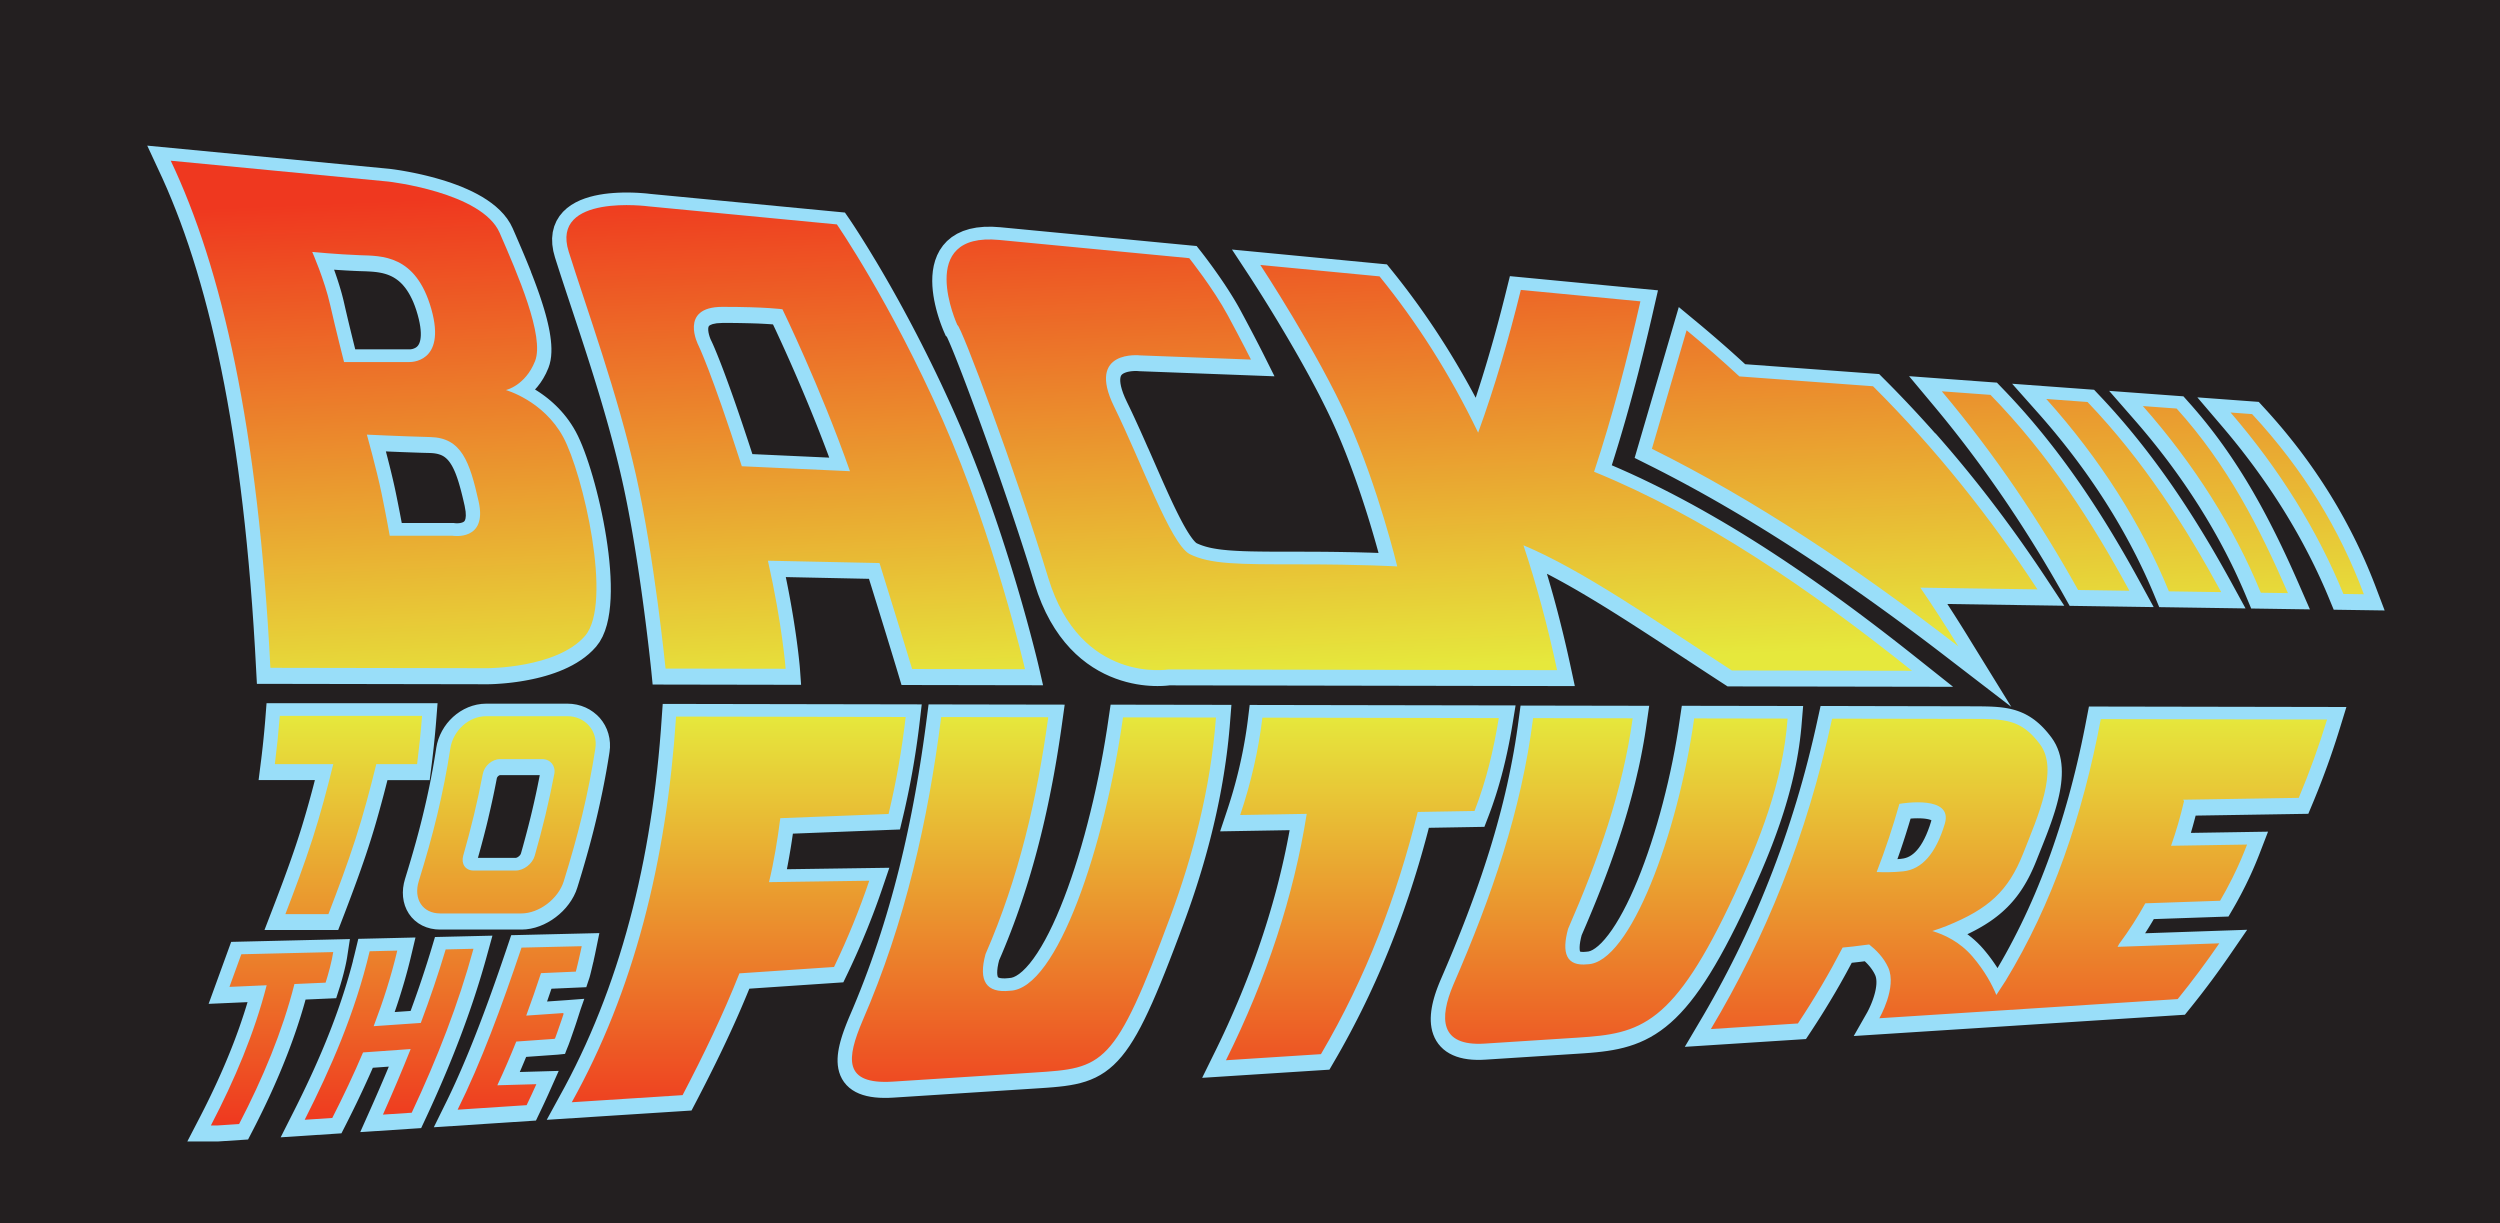
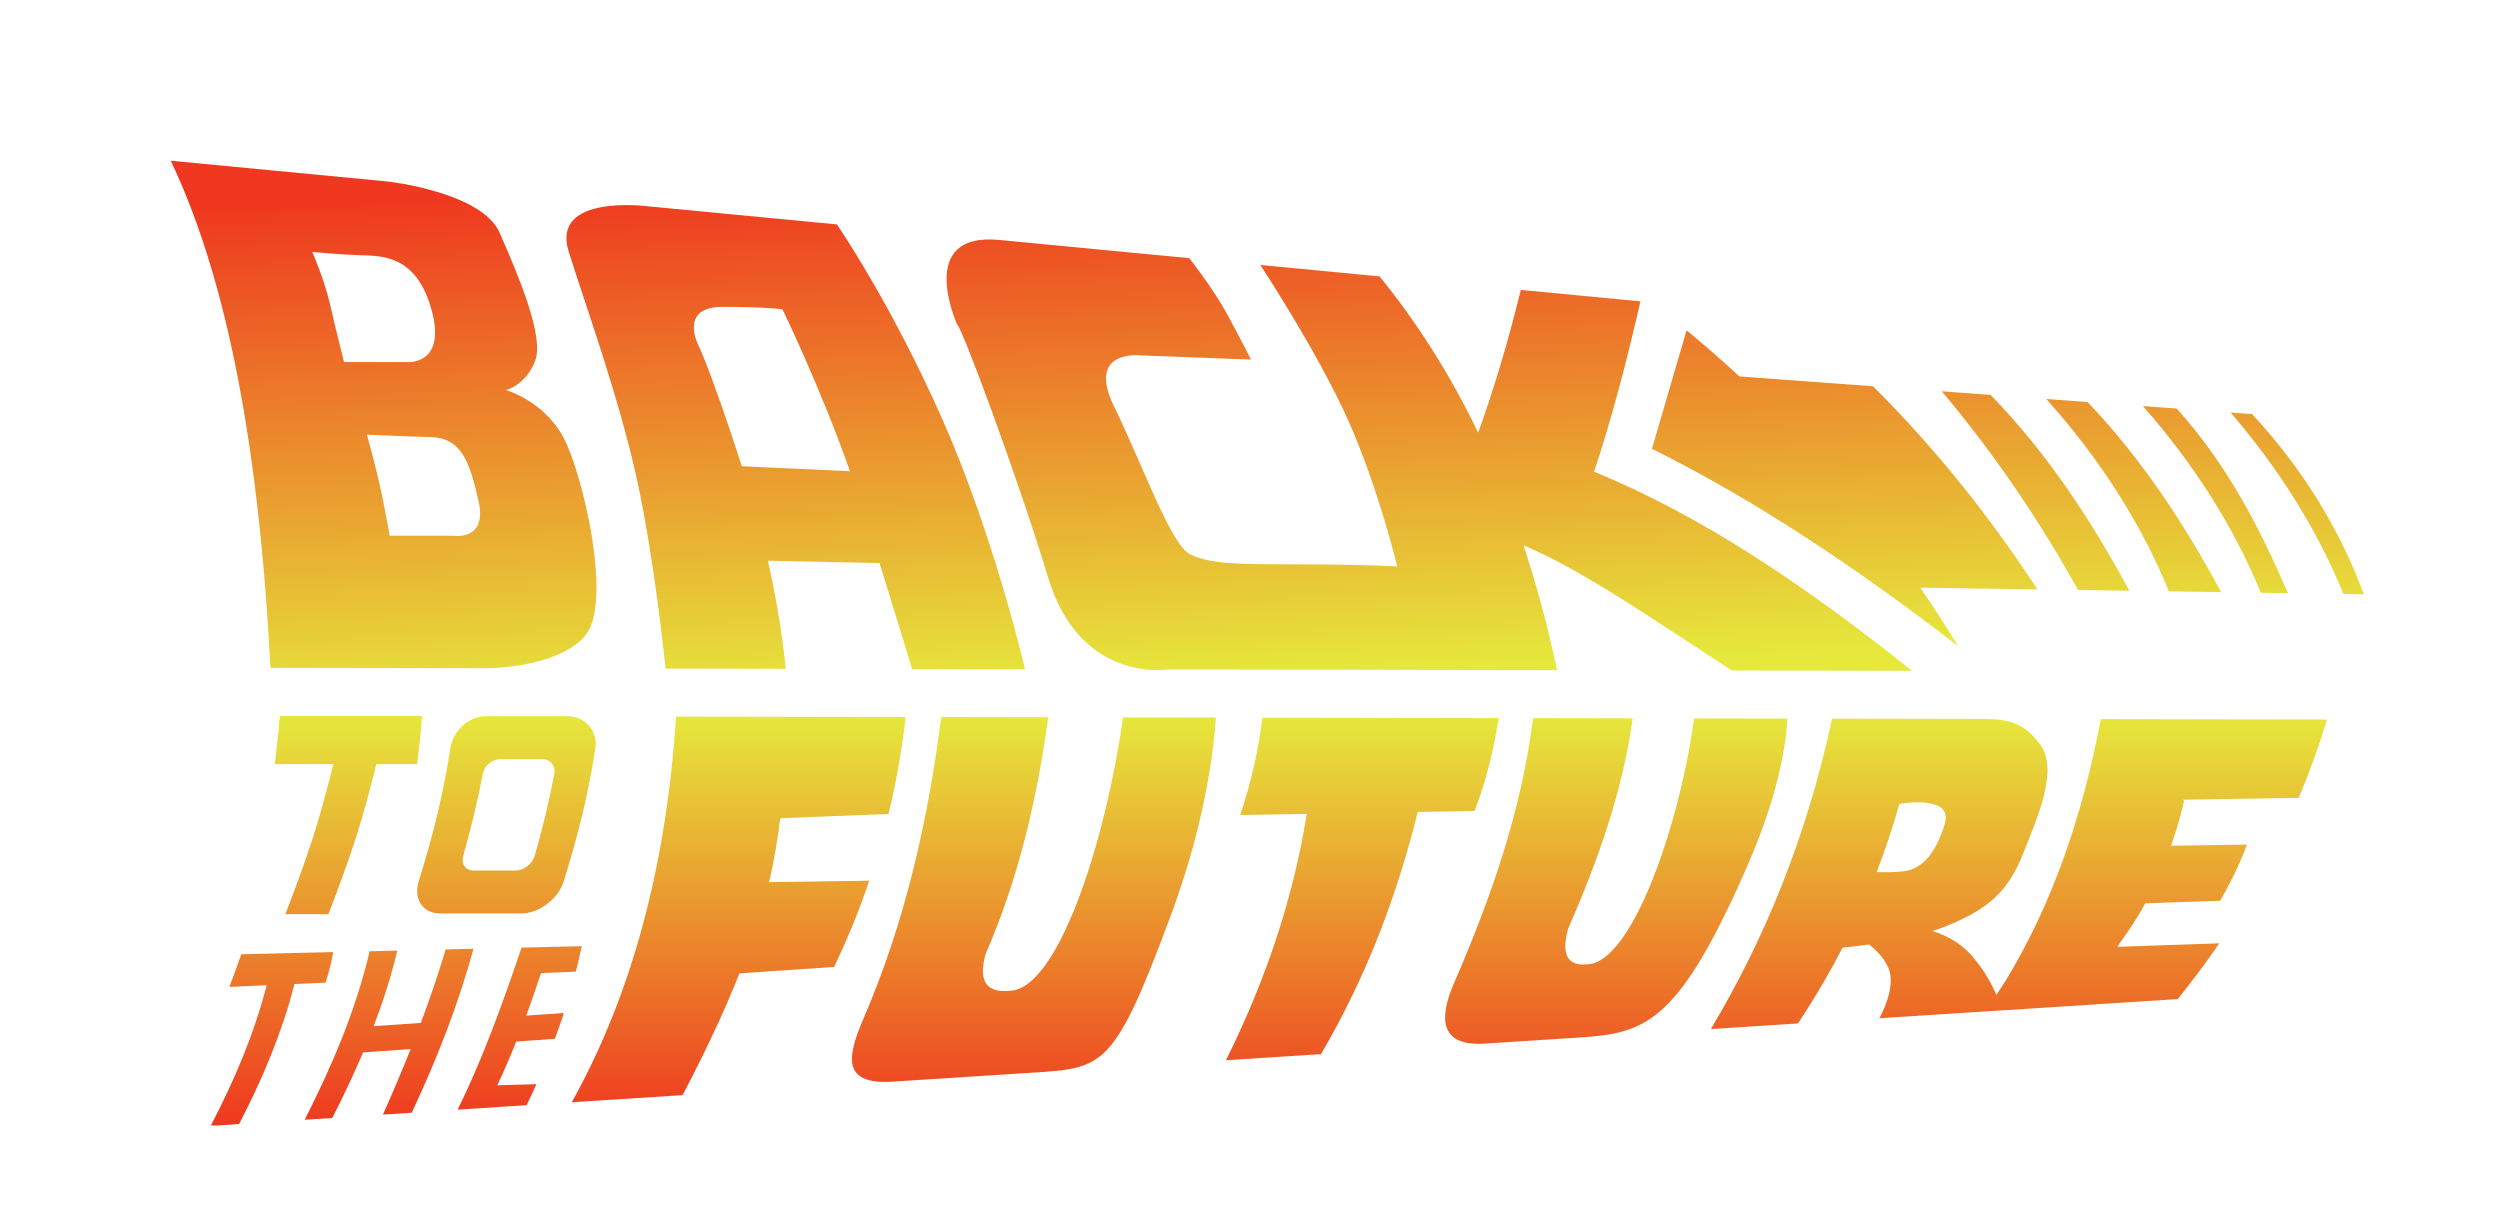
<svg xmlns="http://www.w3.org/2000/svg" xmlns:xlink="http://www.w3.org/1999/xlink" id="svg2" viewBox="0 0 223.8 109.52" height="100%" width="100%" version="1.1">
  <defs id="defs4">
    <linearGradient id="linearGradient4314">
      <stop id="stop4316" stop-color="#ef381f" offset="0" />
      <stop id="stop4318" stop-color="#e6e83c" offset="1" />
    </linearGradient>
    <linearGradient id="linearGradient3763" y2="160.3" xlink:href="#linearGradient4314" gradientUnits="userSpaceOnUse" x2="-40.426" gradientTransform="translate(154.026,-96.212)" y1="196.96" x1="-40.426" />
    <linearGradient id="linearGradient3781" y2="-9.951" xlink:href="#linearGradient4314" gradientUnits="userSpaceOnUse" x2="121.29" gradientTransform="translate(0,70)" y1="-55.627" x1="119.35" />
  </defs>
-   <path id="path2830" fill-rule="evenodd" fill="#231f20" d="m-0,109.52,223.8,0,0-109.52-223.8,0,0,109.52z" />
-   <path id="path2832" fill-rule="evenodd" fill="#99def9" d="m155.83,84.606,0.385-0.81,0.376-0.816,0.371-0.824,0.362-0.83,0.356-0.837,0.347-0.843,0.341-0.85,0.334-0.856,0.325-0.864,0.319-0.871,0.31-0.878,0.302-0.885,0.295-0.892,0.286-0.899,0.28-0.907,0.271-0.914,0.263-0.922,0.255-0.929,0.246-0.937,0.237-0.944,0.23-0.953,0.221-0.961,0.436-1.982,1.091,0,0.029,0,0.076,0.001,0.133,0.001,0.18,0,0.225,0.001,0.265,0,0.304,0,0.341,0.001,0.372,0.001,0.403,0.001,0.427,0.001,0.454,0.001,0.472,0.001,0.489,0.001,0.505,0.001,0.516,0.001,0.524,0.001,0.529,0.001,0.531,0.001,0.531,0.001,0.527,0.001,0.519,0.001,0.511,0.001,0.499,0.001,0.481,0.001,0.463,0.001,0.441,0.001,0.416,0,0.388,0.001,0.357,0.001,0.323,0.001,0.287,0.001,0.263,0.001,0.259,0.001,0.253,0.002,0.25,0.004,0.244,0.005,0.242,0.007,0.237,0.01,0.236,0.013,0.235,0.018,0.231,0.021,0.231,0.027,0.229,0.033,0.229,0.04,0.229,0.046,0.226,0.054,0.226,0.064,0.226,0.074,0.223,0.083,0.221,0.093,0.22,0.104,0.216,0.116,0.212,0.126,0.207,0.136,0.206,0.148,0.201,0.16,0.198,0.169,0.193,0.18,0.19,0.191,0.186,0.202,0.184,0.212,0.181,0.223,0.191,0.25,0.199,0.295,0.181,0.323,0.15,0.333,0.124,0.34,0.098,0.345,0.072,0.349,0.05,0.351,0.029,0.352,0.01,0.354-0.007,0.353-0.022,0.354-0.036,0.354-0.05,0.354-0.061,0.354-0.071,0.354-0.083,0.355-0.09,0.355-0.098,0.354-0.105,0.353-0.113,0.353-0.116,0.352-0.121,0.351-0.126,0.349-0.128,0.347-0.13,0.345-0.133,0.341-0.133,0.339-0.133,0.335-0.133,0.331-0.13,0.326-0.128,0.32-0.128,0.322-0.134,0.328-0.14,0.325-0.144,0.317-0.147,0.309-0.154,0.301-0.16,0.293-0.165,0.285-0.171,0.278-0.177,0.271-0.185,0.263-0.191,0.256-0.198,0.248-0.206,0.242-0.212,0.234-0.22,0.228-0.229,0.221-0.235,0.214-0.242,0.207-0.251,0.201-0.258,0.195-0.265,0.189-0.274,0.183-0.28,0.178-0.29,0.173-0.297,0.169-0.304,0.164-0.314,0.161-0.323,0.158-0.018,0.008,0.101,0.073,0.276,0.216,0.271,0.233,0.268,0.249,0.264,0.268,0.253,0.281,0.226,0.27,0.209,0.261,0.198,0.26,0.189,0.258,0.177,0.255,0.168,0.251,0.1,0.157,0.356-0.612,0.365-0.647,0.356-0.653,0.347-0.659,0.34-0.664,0.333-0.67,0.324-0.676,0.316-0.681,0.307-0.687,0.301-0.692,0.291-0.698,0.285-0.704,0.278-0.709,0.27-0.714,0.263-0.719,0.255-0.725,0.247-0.73,0.241-0.735,0.234-0.74,0.226-0.744,0.219-0.75,0.214-0.754,0.205-0.76,0.199-0.764,0.193-0.769,0.185-0.774,0.18-0.779,0.172-0.783,0.166-0.789,0.16-0.792,0.356-1.843,23.049,0.042-0.578,1.879-0.071,0.225-0.07,0.224-0.071,0.225-0.072,0.225-0.072,0.224-0.074,0.225-0.074,0.224-0.075,0.225-0.076,0.224-0.076,0.223-0.077,0.224-0.077,0.224-0.079,0.223-0.08,0.223-0.079,0.223-0.083,0.223-0.081,0.222-0.083,0.223-0.083,0.222-0.084,0.223-0.085,0.222-0.085,0.222-0.086,0.222-0.087,0.222-0.087,0.222-0.089,0.22-0.089,0.221-0.09,0.222-0.09,0.22-0.092,0.221-0.415,0.993-10.086,0.161-0.048,0.182-0.069,0.262-0.071,0.26-0.071,0.26-0.075,0.26-0.076,0.26-0.019,0.064,6.909-0.11-0.745,1.932-0.065,0.167-0.068,0.171-0.071,0.177-0.075,0.182-0.076,0.185-0.08,0.19-0.084,0.194-0.086,0.198-0.089,0.201-0.092,0.204-0.095,0.207-0.099,0.211-0.102,0.212-0.104,0.216-0.107,0.217-0.079,0.156-0.077,0.151-0.076,0.15-0.076,0.146-0.075,0.143-0.074,0.139-0.074,0.138-0.072,0.134-0.071,0.132-0.071,0.129-0.07,0.126-0.069,0.122-0.069,0.12-0.066,0.116-0.065,0.113-0.42,0.719-6.685,0.229-0.049,0.084-0.141,0.239-0.144,0.238-0.145,0.237-0.149,0.236-0.15,0.235,9.136-0.313-1.548,2.253-0.111,0.161-0.11,0.16-0.113,0.159-0.111,0.161-0.114,0.159-0.113,0.16-0.114,0.16-0.114,0.159-0.116,0.16-0.115,0.159-0.115,0.159-0.116,0.159-0.117,0.159-0.116,0.159-0.119,0.159-0.119,0.158-0.119,0.158-0.12,0.159-0.12,0.157-0.12,0.158-0.121,0.158-0.122,0.158-0.121,0.158-0.124,0.157-0.124,0.158-0.124,0.157-0.124,0.157-0.125,0.157-0.125,0.157-0.126,0.156-0.479,0.594-15.142,0.973,0,0.001-14.502,0.932,1.179-2.071,0.009-0.014,0.016-0.03,0.022-0.043,0.029-0.053,0.034-0.067,0.04-0.079,0.043-0.088,0.045-0.098,0.049-0.107,0.051-0.116,0.052-0.123,0.051-0.129,0.052-0.135,0.05-0.14,0.049-0.144,0.046-0.146,0.043-0.148,0.04-0.149,0.035-0.149,0.03-0.148,0.025-0.147,0.019-0.144,0.014-0.138,0.006-0.133,0.001-0.127-0.006-0.12-0.011-0.11-0.016-0.101-0.022-0.093-0.025-0.082-0.034-0.085-0.051-0.105-0.06-0.115-0.068-0.114-0.071-0.111-0.075-0.109-0.08-0.108-0.084-0.106-0.087-0.102-0.089-0.1-0.092-0.097-0.094-0.093-0.08-0.076-0.05,0.007-0.195,0.025-0.186,0.023-0.18,0.021-0.169,0.019-0.161,0.018-0.151,0.017-0.072,0.008-0.016,0.029-0.115,0.216-0.116,0.216-0.117,0.216-0.117,0.217-0.119,0.216-0.12,0.216-0.121,0.216-0.121,0.216-0.122,0.217-0.125,0.216-0.124,0.215-0.125,0.217-0.128,0.216-0.128,0.216-0.129,0.216-0.13,0.217-0.131,0.215-0.131,0.216-0.131,0.216-0.134,0.216-0.135,0.216-0.135,0.216-0.138,0.216-0.138,0.216-0.139,0.216-0.14,0.216-0.14,0.215-0.141,0.216-0.492,0.746-10.846,0.697,1.681-2.847,0.439-0.761,0.432-0.767,0.426-0.773,0.419-0.778,0.412-0.785,0.406-0.792,0.399-0.797,0.391-0.803zm-103.01,2.722-0.001,0.006-0.001,0.005-0.002,0.013-0.014,0.049-0.004,0.018-0.009,0.035-0.016,0.055-0.289,0.865-3.119,0.137-0.043,0.126-0.082,0.241-0.083,0.241-0.083,0.241-0.083,0.24-0.019,0.056,1.748-0.121,1.585-0.121-0.33,0.94-0.311,0.969-0.012,0.036-0.013,0.042-0.012,0.035-0.01,0.033-0.012,0.035-0.012,0.037-0.002,0.005-0.001,0.002-0.002,0.004-0.001,0.006-0.003,0.011-0.001,0-0.021,0.066-0.012,0.036-0.006,0.019-0.005,0.014-0.017,0.049,0,0.001-0.001,0.002-0.009,0.026-0.004,0.014-0.004,0.013-0.004,0.014-0.016,0.046-0.389,1.121-0.025,0.071-0.049,0.135-0.023,0.065-0.025,0.067-0.025,0.069-0.025,0.068-0.024,0.064-0.01,0.027-0.002,0.004-0.005,0.013-0.201,0.5-0.102,0.273-0.646,0.068-2.833,0.201-0.004,0.009-0.104,0.251-0.104,0.249-0.106,0.251-0.106,0.251-0.107,0.249-0.04,0.092,3.485-0.099-0.883,1.982-0.054,0.12-0.054,0.119-0.055,0.12-0.055,0.119-0.055,0.12-0.055,0.12-0.055,0.119-0.055,0.119-0.056,0.119-0.057,0.121-0.056,0.119-0.057,0.119-0.492,1.031-9.143,0.6,1.175-2.383,0.19-0.393,0.188-0.397,0.188-0.403,0.186-0.407,0.185-0.412,0.184-0.415,0.184-0.421,0.182-0.424,0.182-0.429,0.181-0.433,0.18-0.437,0.178-0.44,0.178-0.444,0.177-0.448,0.176-0.452,0.176-0.454,0.174-0.458,0.174-0.461,0.173-0.464,0.172-0.466,0.172-0.47,0.171-0.473,0.17-0.475,0.17-0.478,0.169-0.48,0.169-0.482,0.168-0.485,0.168-0.487,0.167-0.488,0.167-0.49,0.453-1.345,3.389-0.08,4.504-0.107-0.327,1.598-0.004,0.019-0.004,0.018-0.003,0.015-0.004,0.018-0.012,0.058-0.005,0.024-0.006,0.031-0.013,0.064-0.011,0.05-0.002,0.009-0.006,0.036-0.001,0.004-0.001,0.004-0.001,0.004-0.001,0.005-0.001,0.004-0.002,0.013-0.001,0.005-0.001,0.004-0.007,0.023-0.001,0.002-0.002,0.01-0.004,0.018-0.004,0.018-0.003,0.018-0.006,0.028-0.002,0.009-0.009,0.048-0.008,0.026,0,0.002-0.001,0.006-0.007,0.034-0.013,0.056-0.012,0.053-0.012,0.053-0.011,0.053-0.004,0.02,0,0.03-0.034,0.121-0.001,0.004-0.002,0.004-0,0.004-0.008,0.03-0.006,0.025-0.002,0.012-0.007,0.03-0.001,0.002-0.015,0.063-0.017,0.075-0.009,0.034-0.006,0.028-0.026,0.112-0.024,0.101-0.014,0.06-0.002,0.015-0.014,0.05-0.013,0.055-0.007,0.03-0.001,0.003-0.022,0.092-0.006,0.027-0.011,0.042-0.003,0.018-0.005,0.017-0.001,0.005-0.004,0.013-0.002,0.007-0.008,0.031-0.003,0.013-0.001,0.002-0.005,0.024-0.005,0.017-0.004,0.019-0.001,0.002-0.001,0.003-0.002,0.009-0.002,0.011-0.001,0.002-0.001,0.005-0.008,0.03-0.001,0.004-0.004,0.018-0.002,0.012-0.001,0.002-0.001,0.004-0.004,0.013zm-5.286-62.986,0.164,0.419,0.161,0.42,0.156,0.421,0.152,0.421,0.147,0.42,0.14,0.419,0.134,0.417,0.127,0.414,0.118,0.409,0.108,0.405,0.098,0.4,0.088,0.394,0.076,0.39,0.062,0.383,0.048,0.375,0.034,0.371,0.017,0.366-0.003,0.36-0.024,0.356-0.05,0.352-0.081,0.352-0.112,0.334-0.218,0.494-0.239,0.44-0.257,0.399-0.272,0.356-0.212,0.239,0.183,0.114,0.232,0.151,0.237,0.165,0.24,0.175,0.243,0.189,0.243,0.201,0.244,0.215,0.243,0.228,0.241,0.241,0.238,0.256,0.234,0.27,0.229,0.284,0.223,0.3,0.215,0.315,0.207,0.33,0.198,0.347,0.194,0.379,0.193,0.42,0.192,0.454,0.19,0.489,0.189,0.521,0.187,0.552,0.185,0.581,0.182,0.606,0.177,0.629,0.172,0.65,0.166,0.667,0.159,0.681,0.15,0.694,0.142,0.703,0.13,0.709,0.119,0.711,0.106,0.713,0.093,0.71,0.077,0.705,0.061,0.696,0.043,0.686,0.024,0.674,0.004,0.659-0.018,0.641-0.042,0.622-0.068,0.603-0.097,0.58-0.13,0.558-0.168,0.535-0.213,0.51-0.267,0.482-0.315,0.424-0.327,0.351-0.331,0.308-0.348,0.284-0.361,0.259-0.372,0.238-0.382,0.218-0.39,0.199-0.395,0.182-0.399,0.165-0.401,0.149-0.403,0.136-0.4,0.122-0.399,0.11-0.395,0.098-0.388,0.087-0.381,0.077-0.371,0.068-0.361,0.06-0.349,0.051-0.334,0.043-0.318,0.037-0.3,0.03-0.282,0.025-0.259,0.019-0.237,0.016-0.213,0.012-0.186,0.008-0.157,0.005-0.129,0.003-0.097,0.002-0.067,0.001-0.026-0.001-20.606-0.037-0.175-3.206-0.121-1.949-0.133-1.905-0.146-1.865-0.157-1.821-0.169-1.782-0.18-1.741-0.192-1.701-0.203-1.663-0.214-1.623-0.225-1.584-0.236-1.548-0.246-1.509-0.257-1.472-0.267-1.436-0.278-1.4-0.287-1.364-0.297-1.331-0.306-1.294-0.316-1.261-0.325-1.229-0.335-1.195-0.343-1.164-0.352-1.131-0.36-1.099-0.369-1.069-0.377-1.04-0.386-1.009-0.393-0.979-0.4-0.953-0.408-0.922-1.364-2.935,21.712,2.079,0.041,0.006,0.076,0.009,0.123,0.016,0.166,0.022,0.203,0.03,0.239,0.036,0.272,0.045,0.303,0.054,0.332,0.061,0.356,0.07,0.379,0.079,0.398,0.089,0.415,0.099,0.43,0.109,0.441,0.12,0.451,0.131,0.458,0.142,0.462,0.155,0.464,0.169,0.462,0.182,0.46,0.196,0.455,0.211,0.445,0.229,0.435,0.245,0.423,0.266,0.407,0.286,0.39,0.309,0.368,0.336,0.342,0.362,0.312,0.395,0.275,0.426,0.215,0.426,0.166,0.38,0.156,0.359,0.16,0.37,0.163,0.379,0.166,0.388,0.168,0.395,0.168,0.403,0.168,0.407,0.168,0.411,0.166,0.416zm-16.758,62.744-0.053,0.201-0.052,0.194-0.052,0.188-0.052,0.181-0.051,0.175-0.05,0.167-0.05,0.163-0.32,1.004-2.741,0.121-0.086,0.31-0.118,0.409-0.122,0.408-0.125,0.408-0.13,0.408-0.132,0.405-0.136,0.405-0.14,0.405-0.143,0.404-0.146,0.402-0.149,0.402-0.153,0.402-0.156,0.401-0.159,0.4-0.162,0.4-0.165,0.399-0.168,0.399-0.171,0.397-0.173,0.397-0.176,0.396-0.179,0.396-0.182,0.395-0.185,0.394-0.187,0.394-0.19,0.393-0.192,0.392-0.194,0.392-0.197,0.392-0.199,0.391-0.533,1.031-2.676,0.176-2.763,0,1.169-2.254,0.193-0.379,0.192-0.379,0.189-0.38,0.187-0.38,0.184-0.38,0.181-0.38,0.179-0.381,0.177-0.381,0.173-0.381,0.171-0.381,0.168-0.382,0.165-0.382,0.162-0.382,0.159-0.383,0.157-0.384,0.153-0.383,0.15-0.384,0.147-0.383,0.143-0.385,0.141-0.385,0.137-0.385,0.133-0.386,0.13-0.386,0.128-0.386,0.123-0.387,0.12-0.387,0.08-0.265-3.483,0.153,2.018-5.548,10.63-0.252-0.255,1.66-0.029,0.166-0.033,0.174-0.037,0.184-0.042,0.193-0.046,0.205-0.052,0.216-0.057,0.226zm0.816-1.071,0.128-0.501,0.355-1.468,5.119-0.121-0.436,1.835-0.054,0.219-0.054,0.219-0.056,0.218-0.056,0.218-0.058,0.219-0.059,0.218-0.059,0.217-0.061,0.217-0.061,0.218-0.063,0.219-0.064,0.216-0.065,0.217-0.066,0.217-0.066,0.217-0.067,0.216-0.068,0.216-0.069,0.216-0.071,0.217-0.071,0.216-0.072,0.216-0.073,0.216-0.074,0.215-0.021,0.06,1.426-0.098,0.013-0.035,0.074-0.202,0.073-0.202,0.073-0.202,0.073-0.203,0.072-0.202,0.072-0.202,0.071-0.202,0.071-0.203,0.071-0.202,0.07-0.203,0.07-0.203,0.069-0.203,0.069-0.204,0.068-0.202,0.067-0.203,0.067-0.204,0.067-0.204,0.066-0.203,0.066-0.203,0.065-0.204,0.066-0.204,0.064-0.204,0.064-0.204,0.064-0.205,0.064-0.204,0.062-0.204,0.062-0.204,0.329-1.097,5.144-0.122-0.587,2.128-0.133,0.468-0.136,0.468-0.139,0.467-0.142,0.467-0.145,0.466-0.148,0.467-0.151,0.466-0.154,0.466-0.158,0.465-0.16,0.466-0.164,0.465-0.166,0.464-0.169,0.465-0.172,0.465-0.175,0.465-0.178,0.463-0.18,0.464-0.183,0.465-0.186,0.464-0.189,0.464-0.191,0.464-0.194,0.463-0.197,0.464-0.199,0.464-0.202,0.464-0.204,0.464-0.207,0.464-0.209,0.464-0.212,0.465-0.214,0.464-0.537,1.149-5.454,0.358,0.946-2.122,0.08-0.181,0.08-0.181,0.08-0.182,0.08-0.181,0.079-0.182,0.08-0.182,0.079-0.182,0.079-0.182,0.079-0.181,0.079-0.182,0.078-0.182,0.078-0.181,0.078-0.182,0.078-0.182,0.077-0.183,0.078-0.182,0.077-0.181,0.076-0.182,0.076-0.182,0.077-0.182,0.044-0.106-1.431,0.102-0.011,0.026-0.082,0.187-0.084,0.188-0.083,0.187-0.083,0.185-0.084,0.186-0.085,0.186-0.085,0.187-0.086,0.186-0.085,0.186-0.087,0.186-0.086,0.186-0.087,0.185-0.087,0.185-0.088,0.186-0.088,0.186-0.089,0.185-0.089,0.186-0.091,0.185-0.09,0.185-0.09,0.184-0.091,0.185-0.092,0.184-0.092,0.186-0.092,0.184-0.092,0.184-0.093,0.185-0.093,0.185-0.425,0.833-5.44,0.357,1.228-2.432,0.214-0.428,0.213-0.43,0.211-0.432,0.21-0.435,0.208-0.436,0.206-0.438,0.206-0.441,0.203-0.443,0.2-0.445,0.198-0.447,0.196-0.45,0.194-0.452,0.191-0.455,0.188-0.457,0.185-0.461,0.183-0.462,0.179-0.465,0.176-0.467,0.172-0.47,0.169-0.472,0.166-0.476,0.162-0.478,0.158-0.481,0.154-0.484,0.15-0.487,0.145-0.489,0.141-0.493,0.137-0.496,0.132-0.498zm21.821-22.033,0.279,0.286,0.247,0.315,0.212,0.341,0.175,0.365,0.134,0.385,0.093,0.402,0.049,0.415,0.004,0.425-0.04,0.396-0.034,0.222-0.03,0.19-0.031,0.19-0.031,0.189-0.031,0.19-0.032,0.19-0.033,0.19-0.033,0.19-0.033,0.189-0.035,0.19-0.035,0.19-0.035,0.189-0.036,0.189-0.036,0.189-0.036,0.19-0.038,0.188-0.037,0.189-0.038,0.19-0.039,0.189-0.039,0.189-0.04,0.189-0.04,0.189-0.041,0.189-0.041,0.189-0.041,0.189-0.043,0.189-0.042,0.189-0.043,0.189-0.043,0.188-0.044,0.188-0.044,0.189-0.045,0.188-0.045,0.189-0.046,0.19-0.046,0.191-0.047,0.188-0.047,0.19-0.049,0.19-0.049,0.19-0.049,0.188-0.049,0.189-0.05,0.189-0.05,0.189-0.051,0.189-0.051,0.189-0.052,0.189-0.052,0.189-0.053,0.187-0.052,0.188-0.054,0.19-0.054,0.189-0.054,0.187-0.054,0.188-0.055,0.188-0.055,0.189-0.056,0.187-0.055,0.187-0.057,0.188-0.056,0.187-0.057,0.187-0.057,0.187-0.057,0.188-0.058,0.187-0.066,0.214-0.135,0.378-0.181,0.388-0.211,0.367-0.238,0.347-0.261,0.327-0.285,0.306-0.303,0.283-0.322,0.261-0.337,0.238-0.354,0.213-0.368,0.188-0.38,0.159-0.393,0.13-0.405,0.097-0.415,0.061-0.39,0.02-7.333,0-0.39-0.021-0.412-0.067-0.396-0.114-0.377-0.16-0.351-0.205-0.32-0.248-0.283-0.286-0.243-0.321-0.198-0.348-0.153-0.369-0.107-0.385-0.062-0.397-0.018-0.403,0.025-0.407,0.067-0.408,0.099-0.381,0.065-0.212,0.056-0.184,0.056-0.183,0.056-0.184,0.056-0.184,0.055-0.184,0.055-0.183,0.055-0.184,0.055-0.184,0.053-0.183,0.063-0.215,0.097-0.335,0.052-0.183,0.052-0.183,0.051-0.183,0.052-0.183,0.051-0.183,0.05-0.182,0.049-0.184,0.05-0.183,0.049-0.183,0.049-0.183,0.092-0.351,0.051-0.198,0.046-0.182,0.046-0.183,0.046-0.184,0.045-0.182,0.044-0.182,0.044-0.184,0.044-0.182,0.043-0.182,0.043-0.182,0.042-0.182,0.042-0.183,0.042-0.182,0.041-0.182,0.04-0.183,0.04-0.182,0.039-0.182,0.039-0.182,0.038-0.182,0.039-0.183,0.037-0.182,0.041-0.201,0.069-0.347,0.035-0.182,0.035-0.183,0.035-0.183,0.034-0.182,0.034-0.182,0.032-0.183,0.032-0.183,0.032-0.183,0.031-0.183,0.03-0.182,0.03-0.182,0.03-0.183,0.029-0.182,0.028-0.182,0.033-0.213,0.075-0.379,0.117-0.396,0.149-0.379,0.179-0.362,0.208-0.344,0.234-0.324,0.26-0.302,0.284-0.28,0.306-0.256,0.328-0.23,0.348-0.202,0.367-0.171,0.384-0.138,0.399-0.102,0.413-0.064,0.39-0.02,7.338,0,0.39,0.021,0.413,0.065,0.397,0.107,0.379,0.146,0.36,0.184,0.336,0.222,0.308,0.255zm-9.681,9.179-0.055,0.232-0.056,0.233-0.057,0.233-0.058,0.234-0.06,0.233-0.059,0.232-0.059,0.233-0.061,0.233-0.062,0.231-0.061,0.231-0.062,0.232-0.063,0.231-0.063,0.231-0.064,0.231-0.065,0.23-0.044,0.158,3.347,0,0.042-0.002,0.018-0.003,0.026-0.006,0.034-0.011,0.04-0.017,0.043-0.022,0.044-0.027,0.045-0.033,0.043-0.036,0.04-0.037,0.035-0.039,0.03-0.039,0.025-0.038,0.018-0.032,0.012-0.028,0.018-0.052,0.056-0.198,0.064-0.226,0.063-0.225,0.061-0.226,0.062-0.226,0.061-0.225,0.06-0.226,0.06-0.226,0.059-0.226,0.059-0.226,0.058-0.225,0.057-0.226,0.057-0.226,0.056-0.225,0.055-0.224,0.054-0.226,0.054-0.225,0.052-0.224,0.052-0.224,0.052-0.226,0.05-0.225,0.05-0.225,0.05-0.225,0.049-0.226,0.048-0.225,0.047-0.225,0.047-0.226,0.045-0.226,0.046-0.225,0.044-0.226,0.044-0.226,0.006-0.03-3.519,0-0.038,0.001-0.01,0.002-0.016,0.004-0.019,0.007-0.024,0.011-0.027,0.016-0.029,0.018-0.028,0.022-0.027,0.025-0.026,0.028-0.024,0.03-0.018,0.028-0.015,0.027-0.011,0.026-0.008,0.022-0.011,0.049-0.038,0.201-0.046,0.234-0.046,0.233-0.047,0.232-0.047,0.233-0.049,0.233-0.049,0.233-0.05,0.232-0.05,0.233-0.052,0.232-0.051,0.232-0.053,0.233-0.053,0.231-0.053,0.232-0.055,0.232zm-4.976-5.674-0.015,0.136-0.016,0.137-0.016,0.137-0.016,0.138-0.017,0.135-0.016,0.137-0.018,0.138-0.017,0.137-0.159,1.257-3.781,0-0.021,0.083-0.054,0.212-0.054,0.212-0.055,0.212-0.055,0.211-0.055,0.212-0.056,0.213-0.057,0.212-0.057,0.212-0.057,0.213-0.058,0.213-0.058,0.212-0.058,0.212-0.059,0.213-0.06,0.214-0.06,0.213-0.06,0.213-0.061,0.213-0.062,0.213-0.062,0.212-0.063,0.213-0.065,0.214-0.065,0.213-0.065,0.212-0.066,0.213-0.067,0.214-0.068,0.212-0.068,0.212-0.069,0.214-0.071,0.214-0.07,0.213-0.071,0.214-0.072,0.213-0.073,0.213-0.073,0.213-0.074,0.212-0.074,0.213-0.074,0.213-0.075,0.212-0.076,0.212-0.075,0.211-0.077,0.213-0.077,0.212-0.077,0.21-0.077,0.211-0.078,0.211-0.078,0.212-0.079,0.211-0.078,0.211-0.079,0.211-0.079,0.212-0.08,0.21-0.079,0.21-0.08,0.211-0.08,0.211-0.08,0.21-0.08,0.21-0.081,0.211-0.081,0.21-0.397,1.032-6.599,0,0.751-1.951,0.08-0.209,0.08-0.208,0.08-0.209,0.08-0.209,0.079-0.208,0.079-0.208,0.079-0.209,0.078-0.208,0.079-0.208,0.078-0.208,0.078-0.208,0.077-0.207,0.076-0.207,0.076-0.208,0.076-0.208,0.076-0.208,0.075-0.206,0.075-0.207,0.074-0.207,0.074-0.208,0.073-0.207,0.075-0.215,0.141-0.406,0.071-0.207,0.07-0.207,0.07-0.207,0.069-0.207,0.068-0.207,0.068-0.207,0.067-0.207,0.066-0.206,0.066-0.205,0.064-0.205,0.064-0.205,0.063-0.206,0.062-0.206,0.062-0.206,0.116-0.393,0.067-0.227,0.059-0.206,0.059-0.208,0.059-0.206,0.058-0.206,0.058-0.207,0.057-0.208,0.057-0.207,0.056-0.207,0.056-0.207,0.056-0.208,0.055-0.208,0.055-0.207,0.054-0.208,0.053-0.209,0.02-0.077-5.039,0,0.199-1.576,0.017-0.133,0.017-0.131,0.016-0.133,0.016-0.134,0.016-0.133,0.015-0.132,0.015-0.134,0.015-0.134,0.015-0.132,0.015-0.131,0.015-0.134,0.014-0.133,0.014-0.133,0.014-0.133,0.014-0.133,0.014-0.135,0.013-0.132,0.013-0.132,0.013-0.134,0.013-0.134,0.013-0.133,0.012-0.132,0.012-0.134,0.012-0.134,0.012-0.132,0.012-0.132,0.011-0.133,0.012-0.133,0.021-0.266,0.102-1.317,15.309,0-0.119,1.519-0.011,0.138-0.012,0.137-0.011,0.137-0.012,0.137-0.012,0.138-0.013,0.137-0.012,0.137-0.013,0.137-0.013,0.137-0.013,0.137-0.013,0.137-0.014,0.137-0.014,0.137-0.014,0.138-0.014,0.137-0.014,0.135-0.014,0.137-0.015,0.138-0.015,0.137-0.016,0.137-0.015,0.137-0.016,0.137zm71.44,23.609,0.297-0.679,0.291-0.678,0.284-0.679,0.276-0.679,0.269-0.678,0.262-0.678,0.255-0.678,0.247-0.678,0.24-0.678,0.233-0.677,0.226-0.678,0.218-0.677,0.211-0.677,0.204-0.677,0.197-0.678,0.19-0.677,0.183-0.677,0.175-0.677,0.168-0.677,0.161-0.677,0.154-0.676,0.146-0.677,0.139-0.676,0.132-0.677,0.096-0.519-6.222,0.107,0.663-1.987,0.086-0.265,0.085-0.265,0.083-0.265,0.081-0.264,0.08-0.265,0.078-0.265,0.075-0.265,0.074-0.265,0.072-0.264,0.07-0.265,0.068-0.264,0.067-0.265,0.065-0.265,0.063-0.265,0.061-0.264,0.059-0.265,0.058-0.264,0.055-0.265,0.055-0.264,0.052-0.264,0.05-0.264,0.048-0.263,0.047-0.265,0.046-0.264,0.043-0.264,0.042-0.264,0.04-0.264,0.038-0.264,0.036-0.264,0.035-0.264,0.171-1.395,23.803,0.043-0.287,1.75-0.045,0.266-0.045,0.266-0.049,0.266-0.049,0.267-0.05,0.266-0.051,0.267-0.054,0.267-0.055,0.267-0.056,0.267-0.059,0.267-0.06,0.268-0.061,0.268-0.064,0.268-0.065,0.268-0.066,0.268-0.07,0.269-0.07,0.269-0.074,0.268-0.075,0.269-0.077,0.27-0.079,0.269-0.081,0.269-0.084,0.27-0.086,0.269-0.089,0.269-0.091,0.27-0.092,0.27-0.096,0.27-0.099,0.27-0.1,0.27-0.412,1.072-4.971,0.086-0.122,0.47-0.191,0.711-0.196,0.709-0.201,0.708-0.207,0.706-0.215,0.705-0.219,0.703-0.225,0.702-0.23,0.7-0.239,0.699-0.242,0.697-0.25,0.695-0.255,0.693-0.263,0.692-0.269,0.69-0.275,0.689-0.282,0.686-0.287,0.685-0.296,0.683-0.301,0.681-0.31,0.679-0.315,0.678-0.323,0.675-0.33,0.673-0.338,0.671-0.345,0.669-0.351,0.667-0.36,0.665-0.366,0.664-0.375,0.661-0.723,1.245-11.394,0.732,1.315-2.672,0.327-0.679,0.32-0.679,0.312-0.679,0.305-0.679zm-51.985-17.504,0.173-1.142,0.16-1.15,0.147-1.159,0.135-1.168,0.122-1.177,0.11-1.185,0.098-1.194,0.17-2.403,23.187,0.042-0.198,1.702-0.033,0.277-0.035,0.276-0.035,0.276-0.037,0.276-0.037,0.276-0.038,0.276-0.04,0.275-0.04,0.275-0.042,0.277-0.043,0.276-0.044,0.276-0.044,0.276-0.046,0.276-0.047,0.276-0.048,0.275-0.048,0.276-0.051,0.276-0.051,0.276-0.052,0.276-0.053,0.276-0.055,0.276-0.056,0.277-0.057,0.276-0.058,0.276-0.059,0.276-0.06,0.277-0.061,0.276-0.062,0.276-0.064,0.276-0.065,0.276-0.291,1.219-9.585,0.373-0.025,0.172-0.027,0.183-0.027,0.185-0.028,0.185-0.029,0.187-0.03,0.188-0.03,0.188-0.031,0.188-0.032,0.189-0.032,0.188-0.032,0.188-0.034,0.189-0.034,0.189-0.035,0.188-0.035,0.188-0.036,0.187-0.037,0.187-0.003,0.016,9.173-0.131-0.669,1.965-0.085,0.246-0.086,0.246-0.086,0.246-0.088,0.246-0.089,0.246-0.09,0.246-0.091,0.246-0.092,0.245-0.093,0.246-0.095,0.246-0.096,0.246-0.096,0.246-0.098,0.246-0.098,0.247-0.1,0.245-0.101,0.245-0.102,0.246-0.102,0.246-0.104,0.246-0.105,0.246-0.106,0.245-0.107,0.247-0.109,0.245-0.109,0.245-0.111,0.246-0.112,0.246-0.113,0.246-0.113,0.245-0.116,0.246-0.116,0.247-0.441,0.918-8.414,0.568-0.12,0.292-0.144,0.348-0.146,0.348-0.147,0.347-0.148,0.348-0.15,0.346-0.151,0.346-0.153,0.346-0.155,0.346-0.156,0.346-0.158,0.345-0.159,0.345-0.16,0.345-0.161,0.344-0.163,0.344-0.164,0.344-0.165,0.344-0.167,0.343-0.167,0.343-0.169,0.343-0.17,0.343-0.171,0.342-0.171,0.342-0.173,0.342-0.173,0.342-0.175,0.341-0.175,0.341-0.176,0.341-0.177,0.342-0.512,0.979-12.962,0.833,1.621-2.967,0.485-0.924,0.471-0.935,0.456-0.944,0.443-0.954,0.428-0.964,0.413-0.973,0.4-0.984,0.386-0.993,0.372-1.002,0.358-1.012,0.345-1.022,0.332-1.031,0.317-1.04,0.304-1.05,0.29-1.059,0.278-1.069,0.263-1.077,0.251-1.087,0.237-1.097,0.225-1.105,0.211-1.115,0.198-1.123,0.185-1.133zm88.43-4.644-0.14,0.609-0.145,0.608-0.154,0.607-0.159,0.605-0.165,0.603-0.17,0.602-0.177,0.6-0.181,0.599-0.188,0.598-0.193,0.596-0.199,0.595-0.204,0.595-0.207,0.592-0.211,0.593-0.217,0.591-0.221,0.59-0.226,0.589-0.229,0.589-0.234,0.588-0.237,0.587-0.241,0.587-0.244,0.586-0.247,0.586-0.251,0.586-0.21,0.486-0.068,0.265-0.061,0.306-0.039,0.269-0.015,0.227,0.002,0.182,0.014,0.13,0.019,0.08,0.004,0.009,0.034,0.01,0.106,0.017,0.165,0.006,0.241-0.016,0.215-0.025,0.164-0.049,0.204-0.095,0.239-0.152,0.268-0.212,0.29-0.275,0.304-0.335,0.316-0.394,0.323-0.447,0.326-0.499,0.329-0.548,0.329-0.594,0.328-0.636,0.325-0.677,0.321-0.713,0.318-0.748,0.31-0.779,0.304-0.808,0.297-0.834,0.289-0.858,0.28-0.879,0.271-0.897,0.261-0.914,0.25-0.928,0.237-0.939,0.228-0.948,0.214-0.954,0.201-0.958,0.186-0.958,0.172-0.958,0.158-0.954,0.307-2.052,10.86,0.019-0.161,1.938-0.058,0.559-0.066,0.557-0.076,0.553-0.086,0.549-0.094,0.546-0.102,0.542-0.111,0.538-0.119,0.535-0.125,0.531-0.134,0.528-0.14,0.523-0.146,0.52-0.152,0.516-0.158,0.513-0.164,0.508-0.169,0.505-0.174,0.501-0.177,0.497-0.182,0.493-0.185,0.49-0.19,0.486-0.193,0.481-0.195,0.478-0.199,0.474-0.199,0.47-0.203,0.466-0.204,0.462-0.205,0.459-0.205,0.455-0.206,0.451-0.207,0.449-0.512,1.085-0.5,1.026-0.489,0.966-0.477,0.909-0.468,0.854-0.46,0.8-0.451,0.749-0.446,0.7-0.443,0.654-0.439,0.608-0.436,0.565-0.436,0.524-0.439,0.485-0.439,0.446-0.443,0.41-0.448,0.374-0.451,0.34-0.458,0.307-0.463,0.275-0.468,0.243-0.471,0.213-0.475,0.185-0.48,0.16-0.481,0.136-0.486,0.115-0.489,0.096-0.494,0.08-0.497,0.066-0.502,0.055-0.51,0.046-0.519,0.04-0.526,0.035-8.359,0.537-0.409,0.019-0.403,0-0.388-0.018-0.372-0.038-0.357-0.058-0.345-0.08-0.331-0.102-0.315-0.126-0.301-0.151-0.284-0.178-0.263-0.204-0.237-0.229-0.211-0.249-0.182-0.268-0.151-0.281-0.12-0.289-0.094-0.294-0.066-0.298-0.043-0.299-0.022-0.299-0.002-0.297,0.015-0.298,0.03-0.298,0.044-0.297,0.056-0.296,0.069-0.298,0.08-0.298,0.089-0.298,0.099-0.299,0.109-0.3,0.116-0.3,0.122-0.3,0.326-0.756,0.315-0.74,0.31-0.738,0.305-0.736,0.297-0.734,0.294-0.732,0.287-0.731,0.281-0.73,0.275-0.729,0.269-0.728,0.263-0.727,0.256-0.727,0.25-0.726,0.242-0.727,0.236-0.726,0.23-0.727,0.221-0.727,0.215-0.729,0.207-0.729,0.2-0.731,0.193-0.731,0.185-0.733,0.177-0.735,0.169-0.737,0.161-0.739,0.152-0.741,0.145-0.744,0.138-0.747,0.128-0.75,0.119-0.752,0.111-0.756,0.253-1.882,11.516,0.021-0.301,2.078-0.096,0.621-0.105,0.619-0.113,0.617-0.119,0.616-0.126,0.613-0.134,0.612zm-63.514-5.891,12.184,0.022-0.299,2.137-0.1,0.683-0.104,0.683-0.108,0.682-0.112,0.682-0.117,0.681-0.121,0.681-0.127,0.68-0.131,0.679-0.136,0.679-0.141,0.678-0.146,0.677-0.152,0.677-0.158,0.677-0.164,0.675-0.169,0.674-0.175,0.674-0.182,0.673-0.188,0.672-0.194,0.671-0.201,0.67-0.208,0.67-0.215,0.668-0.221,0.667-0.229,0.666-0.236,0.666-0.244,0.665-0.252,0.663-0.259,0.662-0.267,0.661-0.275,0.661-0.238,0.554-0.073,0.298-0.061,0.326-0.031,0.278-0.007,0.226,0.012,0.172,0.023,0.117,0.023,0.066,0.015,0.027,0.005,0.008,0.009,0.007,0.029,0.017,0.069,0.027,0.12,0.028,0.176,0.019,0.231,0.002,0.296-0.021,0.257-0.031,0.197-0.059,0.233-0.112,0.268-0.174,0.295-0.242,0.316-0.31,0.33-0.376,0.34-0.442,0.345-0.501,0.348-0.559,0.349-0.613,0.348-0.664,0.345-0.711,0.341-0.755,0.336-0.796,0.331-0.835,0.325-0.87,0.317-0.901,0.31-0.93,0.301-0.958,0.292-0.98,0.283-1.002,0.271-1.02,0.262-1.035,0.251-1.047,0.238-1.058,0.226-1.063,0.213-1.069,0.2-1.071,0.185-1.069,0.172-1.065,0.32-2.163,10.814,0.019-0.157,1.989-0.057,0.614-0.062,0.611-0.069,0.608-0.076,0.607-0.082,0.604-0.088,0.601-0.093,0.598-0.099,0.595-0.104,0.593-0.11,0.589-0.115,0.586-0.121,0.583-0.125,0.58-0.13,0.576-0.134,0.571-0.138,0.569-0.142,0.565-0.147,0.561-0.151,0.557-0.154,0.553-0.158,0.549-0.161,0.544-0.165,0.54-0.167,0.535-0.17,0.531-0.173,0.526-0.175,0.521-0.178,0.516-0.18,0.511-0.182,0.506-0.183,0.499-0.462,1.238-0.441,1.162-0.42,1.09-0.402,1.02-0.386,0.953-0.373,0.89-0.36,0.829-0.351,0.77-0.342,0.715-0.337,0.664-0.334,0.615-0.334,0.568-0.335,0.525-0.34,0.484-0.349,0.446-0.359,0.408-0.371,0.372-0.386,0.336-0.4,0.3-0.414,0.263-0.427,0.228-0.438,0.193-0.447,0.162-0.456,0.133-0.463,0.109-0.473,0.088-0.483,0.072-0.497,0.058-0.511,0.049-0.529,0.042-0.549,0.038-0.574,0.037-12.653,0.813-0.442,0.021-0.431,0.004-0.41-0.013-0.392-0.032-0.374-0.051-0.359-0.072-0.343-0.094-0.33-0.119-0.314-0.146-0.297-0.177-0.275-0.206-0.25-0.238-0.218-0.264-0.183-0.285-0.144-0.297-0.11-0.308-0.076-0.31-0.046-0.309-0.021-0.307,0.001-0.306,0.021-0.303,0.038-0.302,0.052-0.3,0.065-0.302,0.077-0.304,0.087-0.304,0.096-0.306,0.106-0.309,0.114-0.312,0.12-0.314,0.127-0.317,0.133-0.32,0.356-0.833,0.34-0.821,0.33-0.822,0.32-0.825,0.31-0.826,0.301-0.827,0.29-0.828,0.282-0.83,0.272-0.831,0.264-0.832,0.255-0.834,0.246-0.835,0.238-0.836,0.23-0.837,0.221-0.838,0.214-0.84,0.206-0.841,0.199-0.842,0.191-0.844,0.184-0.844,0.177-0.845,0.17-0.847,0.163-0.848,0.157-0.849,0.151-0.85,0.145-0.851,0.139-0.852,0.133-0.853,0.128-0.854,0.122-0.855,0.117-0.856,0.258-1.978zm90.136-24.266,0.495,0.564,0.49,0.566,0.485,0.566,0.48,0.57,0.475,0.571,0.47,0.573,0.465,0.575,0.461,0.576,0.456,0.579,0.451,0.58,0.446,0.583,0.443,0.584,0.438,0.585,0.432,0.586,0.43,0.589,0.425,0.59,0.42,0.593,0.416,0.594,0.411,0.594,0.409,0.596,0.404,0.599,0.4,0.599,1.729,2.622-10.468-0.156,0.065,0.1,0.107,0.165,0.107,0.166,0.107,0.166,0.107,0.166,0.106,0.166,0.106,0.166,0.106,0.166,0.105,0.166,0.106,0.166,0.105,0.167,0.105,0.167,0.105,0.167,0.105,0.167,0.104,0.167,0.104,0.167,0.104,0.167,0.102,0.167,0.102,0.167,3.77,6.113-6.395-4.915-0.853-0.65-0.853-0.644-0.853-0.638-0.853-0.631-0.853-0.625-0.853-0.619-0.851-0.613-0.851-0.605-0.853-0.6-0.851-0.593-0.851-0.585-0.85-0.579-0.851-0.571-0.851-0.564-0.85-0.557-0.851-0.549-0.85-0.541-0.85-0.534-0.85-0.526-0.85-0.519-0.849-0.51-0.85-0.501-0.849-0.494-0.849-0.486-0.849-0.477-0.849-0.468-0.848-0.46-0.849-0.451-0.848-0.443-0.848-0.434-1.809-0.906,3.953-13.506,1.654,1.371,0.155,0.128,0.155,0.129,0.154,0.129,0.154,0.13,0.152,0.128,0.152,0.129,0.154,0.13,0.151,0.13,0.152,0.129,0.151,0.13,0.151,0.13,0.15,0.131,0.15,0.129,0.149,0.13,0.151,0.131,0.149,0.13,0.149,0.131,0.149,0.131,0.147,0.13,0.147,0.131,0.147,0.131,0.146,0.133,0.147,0.131,0.146,0.133,0.145,0.131,0.145,0.133,0.145,0.131,0.245,0.225,11.996,0.882,0.877,0.881,0.537,0.546,0.531,0.55,0.527,0.551,0.521,0.554,0.515,0.555,0.51,0.557,0.506,0.559,0.5,0.562zm12.008,15.438-0.681-1.215-0.323-0.566-0.325-0.566-0.328-0.565-0.333-0.562-0.335-0.564-0.34-0.561-0.343-0.56-0.346-0.559-0.35-0.557-0.354-0.557-0.357-0.555-0.361-0.555-0.366-0.552-0.367-0.552-0.374-0.551-0.378-0.549-0.381-0.547-0.385-0.547-0.389-0.545-0.394-0.545-0.398-0.542-0.403-0.542-0.406-0.54-0.41-0.539-0.416-0.539-0.419-0.536-0.424-0.534-0.429-0.535-0.434-0.531-0.438-0.531-2.384-2.855,7.866,0.578,0.831,0.864,0.489,0.519,0.48,0.524,0.474,0.526,0.465,0.53,0.459,0.534,0.45,0.537,0.444,0.54,0.436,0.544,0.43,0.545,0.424,0.55,0.415,0.551,0.41,0.554,0.404,0.556,0.398,0.559,0.393,0.561,0.386,0.562,0.38,0.565,0.374,0.566,0.37,0.569,0.364,0.57,0.359,0.571,0.354,0.573,0.35,0.575,0.344,0.575,0.34,0.576,0.336,0.576,0.333,0.579,0.326,0.578,0.325,0.579,0.32,0.58,1.369,2.506-7.527-0.113zm8.023,0.12-0.554-1.335-0.236-0.55-0.242-0.547-0.249-0.546-0.258-0.546-0.264-0.545-0.27-0.544-0.279-0.541-0.285-0.541-0.292-0.54-0.299-0.539-0.306-0.536-0.312-0.535-0.32-0.534-0.328-0.531-0.333-0.531-0.341-0.527-0.347-0.526-0.354-0.524-0.36-0.522-0.367-0.521-0.375-0.517-0.38-0.516-0.388-0.515-0.394-0.511-0.4-0.509-0.407-0.506-0.412-0.505-0.42-0.501-0.426-0.499-0.432-0.497-2.539-2.86,7.338,0.539,0.812,0.86,0.466,0.506,0.46,0.509,0.453,0.514,0.445,0.515,0.439,0.519,0.432,0.524,0.425,0.525,0.419,0.527,0.412,0.53,0.406,0.534,0.401,0.535,0.394,0.537,0.389,0.54,0.383,0.541,0.378,0.545,0.371,0.546,0.366,0.547,0.361,0.549,0.356,0.551,0.352,0.552,0.346,0.554,0.343,0.555,0.338,0.556,0.334,0.557,0.329,0.557,0.325,0.56,0.321,0.559,0.318,0.561,0.314,0.56,0.311,0.561,1.361,2.489-7.728-0.115zm8.232,0.122-0.549-1.315-0.229-0.532-0.235-0.53-0.242-0.53-0.247-0.529-0.256-0.527-0.263-0.527-0.268-0.525-0.276-0.524-0.281-0.524-0.289-0.521-0.295-0.52-0.302-0.519-0.307-0.517-0.315-0.515-0.32-0.515-0.328-0.511-0.334-0.511-0.34-0.509-0.346-0.507-0.352-0.504-0.359-0.504-0.365-0.501-0.371-0.5-0.378-0.496-0.384-0.495-0.39-0.492-0.395-0.49-0.403-0.487-0.407-0.486-0.414-0.482-2.476-2.836,6.65,0.489,0.774,0.87,0.425,0.492,0.416,0.495,0.406,0.499,0.396,0.502,0.388,0.505,0.379,0.509,0.371,0.511,0.361,0.514,0.355,0.516,0.346,0.52,0.339,0.521,0.331,0.524,0.325,0.526,0.318,0.529,0.311,0.53,0.304,0.534,0.3,0.534,0.292,0.536,0.287,0.537,0.281,0.539,0.276,0.541,0.273,0.542,0.268,0.542,0.264,0.545,0.259,0.546,0.255,0.546,0.253,0.549,0.247,0.547,0.245,0.549,0.244,0.551,1.035,2.372-5.258-0.079zm7.389,0.111-0.539-1.302-0.219-0.516-0.228-0.515-0.233-0.514-0.239-0.512-0.245-0.512-0.251-0.511-0.259-0.509-0.264-0.509-0.27-0.509-0.276-0.506-0.282-0.505-0.289-0.502-0.295-0.502-0.301-0.502-0.306-0.499-0.314-0.497-0.319-0.496-0.324-0.495-0.331-0.492-0.338-0.491-0.343-0.49-0.349-0.487-0.354-0.486-0.361-0.482-0.366-0.482-0.371-0.48-0.378-0.477-0.384-0.475-0.389-0.474-0.395-0.471-2.397-2.81,5.496,0.405,0.776,0.846,0.429,0.48,0.422,0.482,0.414,0.485,0.406,0.489,0.398,0.491,0.391,0.492,0.383,0.496,0.376,0.5,0.367,0.5,0.36,0.505,0.352,0.506,0.345,0.51,0.338,0.511,0.33,0.514,0.324,0.517,0.315,0.52,0.309,0.521,0.3,0.525,0.294,0.526,0.286,0.53,0.28,0.531,0.271,0.532,0.266,0.536,0.258,0.54,0.251,0.54,0.245,0.542,0.237,0.546,0.23,0.547,0.224,0.55,0.216,0.551,0.877,2.312-4.561-0.067zm-106.13-14.458,0.231,0.525,0.229,0.522,0.227,0.519,0.225,0.512,0.222,0.505,0.22,0.496,0.218,0.486,0.214,0.474,0.212,0.46,0.208,0.446,0.205,0.427,0.201,0.41,0.197,0.39,0.192,0.369,0.187,0.345,0.181,0.318,0.174,0.29,0.166,0.259,0.157,0.226,0.142,0.189,0.126,0.149,0.103,0.107,0.07,0.06,0.022,0.015,0.071,0.035,0.143,0.062,0.147,0.059,0.153,0.056,0.158,0.052,0.165,0.05,0.173,0.046,0.181,0.044,0.191,0.041,0.2,0.037,0.21,0.035,0.22,0.033,0.232,0.03,0.243,0.026,0.255,0.025,0.268,0.022,0.281,0.019,0.293,0.018,0.307,0.015,0.32,0.014,0.334,0.01,0.349,0.01,0.364,0.006,0.38,0.007,0.395,0.004,0.411,0.004,0.428,0.004,0.445,0.001,0.462,0,0.479,0.001,1.015,0,0.521,0.001,0.507,0.001,0.491,0.002,0.476,0.004,0.461,0.004,0.445,0.005,0.43,0.006,0.415,0.006,0.4,0.008,0.383,0.006,0.367,0.007,0.351,0.009,0.336,0.009,0.319,0.009,0.304,0.007,0.286,0.01,0.271,0.009,0.254,0.009,0.001,0-0.031-0.116-0.096-0.346-0.104-0.371-0.113-0.395-0.121-0.417-0.129-0.438-0.136-0.456-0.144-0.472-0.152-0.49-0.16-0.505-0.168-0.517-0.174-0.529-0.182-0.539-0.189-0.549-0.195-0.555-0.203-0.56-0.209-0.565-0.216-0.568-0.221-0.569-0.228-0.569-0.234-0.568-0.24-0.562-0.245-0.559-0.254-0.559-0.268-0.57-0.279-0.576-0.291-0.584-0.297-0.588-0.307-0.589-0.314-0.591-0.317-0.589-0.322-0.586-0.323-0.58-0.324-0.575-0.323-0.565-0.321-0.554-0.317-0.544-0.312-0.527-0.306-0.514-0.298-0.495-0.289-0.476-0.278-0.455-0.266-0.432-0.253-0.407-0.238-0.381-0.222-0.352-0.205-0.324-0.185-0.29-0.165-0.259-0.143-0.223-0.12-0.186-0.096-0.147-0.069-0.106-0.043-0.065-1.483-2.257,13.872,1.329,0.649,0.805,0.311,0.391,0.309,0.395,0.307,0.399,0.305,0.401,0.302,0.405,0.301,0.41,0.3,0.411,0.297,0.417,0.295,0.419,0.292,0.424,0.291,0.427,0.29,0.43,0.286,0.434,0.284,0.439,0.284,0.443,0.281,0.445,0.278,0.45,0.276,0.454,0.274,0.458,0.271,0.461,0.27,0.465,0.268,0.469,0.265,0.474,0.263,0.477,0.26,0.481,0.135,0.256,0.07-0.209,0.125-0.386,0.126-0.389,0.122-0.389,0.124-0.39,0.121-0.393,0.121-0.393,0.119-0.394,0.119-0.395,0.116-0.396,0.116-0.398,0.115-0.399,0.114-0.4,0.114-0.4,0.111-0.403,0.111-0.404,0.11-0.404,0.109-0.405,0.107-0.407,0.107-0.406,0.105-0.409,0.105-0.41,0.105-0.41,0.102-0.411,0.37-1.488,13.256,1.27-0.438,1.91-0.111,0.487-0.114,0.487-0.115,0.487-0.115,0.487-0.117,0.486-0.117,0.485-0.117,0.486-0.12,0.485-0.121,0.484-0.122,0.484-0.122,0.484-0.125,0.484-0.126,0.482-0.128,0.481-0.129,0.482-0.13,0.48-0.131,0.48-0.133,0.48-0.135,0.479-0.135,0.479-0.138,0.477-0.139,0.477-0.14,0.475-0.142,0.476-0.144,0.475-0.146,0.474-0.147,0.474-0.149,0.472-0.09,0.282,0.755,0.326,0.925,0.414,0.922,0.427,0.92,0.443,0.919,0.454,0.915,0.466,0.914,0.48,0.912,0.491,0.909,0.504,0.907,0.516,0.906,0.525,0.904,0.537,0.901,0.549,0.9,0.559,0.899,0.569,0.896,0.58,0.895,0.589,0.892,0.599,0.892,0.606,0.89,0.616,0.887,0.625,0.887,0.634,0.886,0.641,0.884,0.649,0.884,0.657,0.88,0.664,0.881,0.671,0.879,0.678,0.879,0.685,0.876,0.69,3.759,2.987-20.19-0.036-0.969-0.628-0.647-0.422-0.645-0.422-0.642-0.42-0.636-0.418-0.635-0.416-0.63-0.413-0.625-0.41-0.621-0.407-0.618-0.402-0.613-0.398-0.608-0.393-0.604-0.388-0.596-0.382-0.594-0.376-0.586-0.369-0.581-0.362-0.576-0.354-0.57-0.346-0.564-0.338-0.557-0.329-0.55-0.32-0.544-0.31-0.537-0.3-0.53-0.289-0.522-0.279-0.372-0.193,0.065,0.216,0.101,0.344,0.1,0.344,0.1,0.346,0.098,0.349,0.099,0.349,0.096,0.35,0.096,0.353,0.094,0.354,0.095,0.355,0.092,0.357,0.092,0.358,0.091,0.361,0.09,0.361,0.09,0.363,0.089,0.365,0.087,0.367,0.087,0.368,0.086,0.369,0.085,0.372,0.084,0.373,0.083,0.374,0.083,0.376,0.416,1.931-36.292-0.065-0.019,0.003-0.138,0.015-0.176,0.016-0.215,0.014-0.252,0.01-0.287,0.003-0.318-0.005-0.348-0.017-0.375-0.03-0.401-0.047-0.424-0.066-0.443-0.088-0.462-0.112-0.477-0.139-0.491-0.168-0.5-0.199-0.509-0.234-0.513-0.271-0.515-0.31-0.513-0.352-0.509-0.396-0.501-0.442-0.49-0.489-0.475-0.538-0.46-0.589-0.439-0.64-0.418-0.693-0.394-0.749-0.366-0.805-0.337-0.863-0.301-0.905-0.28-0.912-0.287-0.915-0.296-0.93-0.305-0.944-0.311-0.953-0.319-0.96-0.322-0.963-0.327-0.963-0.328-0.96-0.329-0.954-0.33-0.944-0.328-0.932-0.325-0.916-0.321-0.897-0.316-0.876-0.309-0.851-0.302-0.821-0.292-0.791-0.283-0.756-0.271-0.719-0.258-0.677-0.245-0.634-0.229-0.585-0.212-0.536-0.194-0.48-0.174-0.421-0.152-0.357-0.128-0.29-0.089-0.19-0.088-0.066-0.15-0.335-0.037-0.084-0.053-0.129-0.068-0.168-0.08-0.207-0.089-0.242-0.095-0.273-0.098-0.304-0.099-0.33-0.096-0.354-0.09-0.375-0.083-0.393-0.07-0.41-0.056-0.422-0.037-0.436-0.015-0.448,0.012-0.454,0.043-0.461,0.081-0.464,0.124-0.465,0.176-0.463,0.232-0.45,0.295-0.43,0.36-0.398,0.423-0.354,0.48-0.301,0.533-0.244,0.58-0.184,0.624-0.125,0.669-0.066,0.717-0.01,0.746,0.046,0.737,0.071,0.724,0.069,0.731,0.07,0.735,0.071,0.739,0.07,1.195,0.115,1.014,0.096,0.728,0.07,2.129,0.204,0.684,0.066,0.669,0.064,0.651,0.062,0.63,0.06,0.608,0.059,0.584,0.055,0.558,0.054,0.529,0.051,0.499,0.048,0.466,0.045,0.432,0.041,0.396,0.037,0.357,0.035,0.315,0.03,0.272,0.026,0.228,0.021,0.18,0.018,0.131,0.013,0.65,0.061,0.347,0.436,0.02,0.026,0.033,0.041,0.043,0.056,0.054,0.069,0.062,0.081,0.073,0.095,0.082,0.106,0.09,0.12,0.098,0.129,0.104,0.14,0.112,0.151,0.118,0.16,0.124,0.169,0.128,0.177,0.133,0.185,0.137,0.193,0.141,0.2,0.144,0.206,0.145,0.211,0.148,0.217,0.149,0.221,0.15,0.228,0.15,0.23,0.15,0.233,0.149,0.236,0.148,0.239,0.146,0.24,0.144,0.242,0.141,0.242,0.137,0.244,0.131,0.24,0.242,0.45,0.227,0.425,0.213,0.401,0.199,0.376,0.185,0.351,0.17,0.325,0.155,0.299,0.14,0.27,0.125,0.241,0.109,0.214,0.093,0.182,0.077,0.151,0.061,0.12,0.044,0.087,0.027,0.054,0.977,1.955-12.116-0.458-0.048-0.005-0.022-0.001-0.04-0.004-0.06-0.004-0.075-0.001-0.091,0-0.102,0.001-0.11,0.006-0.115,0.009-0.12,0.015-0.12,0.02-0.116,0.024-0.11,0.03-0.103,0.035-0.091,0.037-0.078,0.039-0.065,0.04-0.051,0.039-0.04,0.037-0.032,0.037-0.026,0.041-0.025,0.05-0.023,0.069-0.019,0.094-0.012,0.125,0.001,0.164,0.021,0.204,0.046,0.244,0.076,0.286,0.111,0.329,0.148,0.369,0.196,0.425,0.234,0.481,0.24,0.506,0.239,0.514,0.237,0.519,0.238,0.522,0.235,0.526,0.234,0.527,0.232,0.526zm-24.42-16.83,0.316,0.531,0.331,0.564,0.345,0.595,0.357,0.624,0.369,0.655,0.381,0.684,0.39,0.713,0.399,0.741,0.408,0.767,0.415,0.795,0.421,0.821,0.427,0.846,0.432,0.871,0.436,0.895,0.439,0.919,0.44,0.944,0.442,0.964,0.441,0.989,0.437,1.004,0.426,1.009,0.413,1.012,0.401,1.01,0.389,1.008,0.377,1.002,0.363,0.996,0.351,0.984,0.338,0.974,0.326,0.959,0.312,0.941,0.299,0.922,0.286,0.9,0.272,0.877,0.26,0.85,0.245,0.821,0.232,0.79,0.218,0.756,0.204,0.721,0.19,0.683,0.175,0.642,0.161,0.599,0.146,0.554,0.132,0.505,0.117,0.456,0.102,0.403,0.087,0.349,0.071,0.29,0.056,0.231,0.04,0.169,0.025,0.106,0.37,1.61-12.671-0.023-0.277-0.924-0.025-0.084-0.022-0.074-0.029-0.097-0.035-0.115-0.041-0.136-0.047-0.156-0.053-0.175-0.101-0.332-0.093-0.307-0.076-0.249-0.082-0.267-0.087-0.284-0.092-0.302-0.098-0.318-0.102-0.335-0.107-0.35-0.113-0.367-0.117-0.382-0.25-0.809-0.132-0.427-0.136-0.441-0.286-0.923-0.149-0.481-0.153-0.495-0.211-0.675-7.445-0.156,0.101,0.494,0.098,0.494,0.092,0.481,0.087,0.468,0.082,0.454,0.077,0.441,0.073,0.427,0.068,0.412,0.063,0.397,0.059,0.381,0.055,0.366,0.051,0.35,0.047,0.333,0.043,0.316,0.039,0.299,0.036,0.281,0.032,0.263,0.029,0.245,0.026,0.226,0.023,0.207,0.02,0.187,0.017,0.166,0.015,0.146,0.012,0.127,0.009,0.105,0.007,0.082,0.005,0.061,0.003,0.043,0.1,1.392-13.29-0.024-0.116-1.181-0.009-0.083-0.014-0.137-0.045-0.427-0.032-0.284-0.036-0.33-0.042-0.372-0.047-0.412-0.053-0.45-0.058-0.485-0.063-0.518-0.068-0.548-0.073-0.577-0.078-0.603-0.083-0.626-0.087-0.647-0.092-0.667-0.097-0.682-0.102-0.696-0.106-0.709-0.11-0.718-0.115-0.725-0.119-0.73-0.123-0.733-0.127-0.731-0.132-0.73-0.135-0.725-0.139-0.716-0.143-0.708-0.146-0.696-0.15-0.681-0.155-0.675-0.161-0.675-0.167-0.677-0.172-0.677-0.176-0.676-0.182-0.675-0.184-0.675-0.189-0.672-0.192-0.67-0.195-0.669-0.197-0.665-0.2-0.661-0.201-0.656-0.202-0.654-0.204-0.647-0.204-0.642-0.204-0.637-0.204-0.631-0.203-0.624-0.202-0.618-0.201-0.61-0.199-0.601-0.196-0.594-0.194-0.586-0.191-0.576-0.188-0.566-0.183-0.556-0.18-0.547-0.175-0.535-0.17-0.525-0.165-0.514-0.168-0.529-0.15-0.569-0.088-0.58-0.018-0.564,0.057-0.546,0.133-0.52,0.204-0.484,0.268-0.435,0.317-0.384,0.355-0.329,0.38-0.279,0.399-0.233,0.411-0.196,0.42-0.161,0.424-0.133,0.428-0.109,0.428-0.086,0.427-0.069,0.422-0.051,0.414-0.036,0.404-0.024,0.391-0.014,0.375-0.004,0.356,0.003,0.334,0.009,0.308,0.014,0.28,0.018,0.247,0.018,0.213,0.018,0.173,0.018,0.13,0.015,0.083,0.01,0.011,0.001,17.422,1.669,0.355,0.515,0.044,0.065,0.071,0.104,0.096,0.144,0.12,0.181,0.145,0.22,0.167,0.258,0.188,0.292,0.209,0.329,0.23,0.365,0.249,0.399,0.267,0.432,0.284,0.468,0.301,0.5zm-10.747,5.661-0.234-0.009-0.247-0.007-0.259-0.006-0.274-0.006-0.287-0.006-0.301-0.005-0.314-0.004-0.329-0.002-0.344-0.002-0.322,0-0.547,0.031-0.354,0.07-0.208,0.081-0.098,0.062-0.037,0.041-0.024,0.04-0.022,0.07-0.016,0.115,0.002,0.156,0.023,0.182,0.042,0.19,0.053,0.181,0.056,0.158,0.049,0.119,0.032,0.069,0.008,0.016,0.006,0.011,0.018,0.035,0.021,0.045,0.027,0.059,0.035,0.075,0.042,0.092,0.048,0.109,0.055,0.128,0.063,0.145,0.069,0.166,0.077,0.186,0.085,0.207,0.092,0.23,0.1,0.251,0.108,0.275,0.115,0.299,0.124,0.325,0.131,0.35,0.14,0.378,0.148,0.404,0.157,0.431,0.165,0.46,0.174,0.49,0.182,0.52,0.191,0.552,0.199,0.583,0.209,0.615,0.218,0.649,0.227,0.682,0.236,0.716,0.227,0.695,6.878,0.315-0.107-0.289-0.257-0.682-0.258-0.675-0.259-0.665-0.259-0.654-0.258-0.644-0.256-0.631-0.254-0.616-0.251-0.603-0.246-0.585-0.242-0.569-0.236-0.549-0.23-0.531-0.223-0.509-0.215-0.487-0.207-0.464-0.197-0.44-0.188-0.414-0.177-0.388-0.166-0.36-0.152-0.33-0.14-0.301-0.127-0.27-0.112-0.236-0.016-0.034-0.034-0.002-0.126-0.01-0.136-0.01-0.146-0.009-0.16-0.01-0.172-0.01-0.184-0.009-0.196-0.01-0.208-0.009-0.221-0.009zm-30.753-2.206-0.142-0.281-0.145-0.254-0.146-0.23-0.148-0.207-0.15-0.185-0.15-0.168-0.152-0.149-0.152-0.133-0.153-0.117-0.155-0.106-0.156-0.095-0.159-0.084-0.162-0.074-0.165-0.066-0.168-0.058-0.171-0.05-0.174-0.044-0.179-0.036-0.181-0.031-0.184-0.026-0.185-0.02-0.189-0.016-0.19-0.013-0.191-0.01-0.192-0.009-0.193-0.006-0.194-0.006-0.194-0.006-0.381-0.016-0.385-0.019-0.382-0.02-0.378-0.024-0.368-0.022-0.343-0.025,0.066,0.184,0.069,0.198,0.07,0.203,0.07,0.206,0.069,0.211,0.068,0.214,0.068,0.217,0.067,0.223,0.066,0.223,0.064,0.225,0.061,0.228,0.059,0.229,0.056,0.229,0.052,0.224,0.049,0.216,0.049,0.215,0.05,0.216,0.051,0.217,0.051,0.22,0.062,0.263,0.094,0.395,0.052,0.217,0.052,0.214,0.052,0.212,0.051,0.21,0.05,0.204,0.049,0.2,0.048,0.195,0.047,0.189,0.045,0.182,0.043,0.175,0.042,0.168,0.04,0.159,0.012,0.049,4.871,0,0.009,0.001,0.004-0.001,0.023,0,0.032-0.002,0.038-0.005,0.048-0.007,0.053-0.01,0.057-0.013,0.057-0.018,0.057-0.02,0.057-0.024,0.056-0.026,0.053-0.031,0.049-0.033,0.048-0.037,0.044-0.043,0.043-0.046,0.042-0.056,0.042-0.068,0.041-0.08,0.04-0.1,0.036-0.119,0.032-0.145,0.023-0.171,0.014-0.199,0-0.229-0.016-0.261-0.034-0.294-0.055-0.325-0.078-0.36-0.103-0.393-0.12-0.398-0.127-0.366-0.133-0.336-0.137-0.307zm2.568,13.968-0.121-0.043-0.131-0.037-0.145-0.031-0.161-0.025-0.175-0.018-0.206-0.011-0.246-0.006-0.263-0.007-0.262-0.007-0.261-0.009-0.259-0.009-0.259-0.009-0.255-0.009-0.251-0.009-0.248-0.009-0.244-0.009-0.239-0.009-0.234-0.01-0.228-0.009-0.222-0.009-0.214-0.009-0.265-0.013,0.039,0.151,0.052,0.201,0.054,0.207,0.054,0.212,0.055,0.216,0.056,0.22,0.055,0.221,0.056,0.225,0.055,0.225,0.054,0.225,0.054,0.226,0.053,0.224,0.051,0.223,0.05,0.22,0.048,0.217,0.046,0.214,0.043,0.207,0.082,0.396,0.077,0.383,0.074,0.37,0.069,0.352,0.066,0.335,0.06,0.316,0.056,0.295,0.051,0.27,0.011,0.058,4.654,0,0.101,0.015,0.044,0.004,0.086,0.005,0.115,0,0.13-0.007,0.131-0.02,0.119-0.03,0.096-0.036,0.069-0.04,0.045-0.037,0.037-0.044,0.041-0.079,0.042-0.147,0.025-0.245-0.017-0.36-0.087-0.512-0.067-0.294-0.073-0.314-0.073-0.304-0.073-0.292-0.074-0.281-0.074-0.269-0.075-0.259-0.076-0.246-0.078-0.234-0.078-0.22-0.079-0.207-0.082-0.194-0.083-0.181-0.084-0.168-0.084-0.154-0.086-0.14-0.085-0.128-0.086-0.114-0.086-0.102-0.087-0.091-0.088-0.081-0.089-0.074-0.092-0.065-0.097-0.059-0.103-0.052-0.11-0.049zm130.78,36.161,0.215-0.033,0.177-0.045,0.171-0.062,0.165-0.08,0.165-0.1,0.165-0.123,0.168-0.149,0.168-0.178,0.17-0.208,0.168-0.24,0.166-0.273,0.164-0.307,0.159-0.339,0.154-0.373,0.149-0.407,0.134-0.42,0.028-0.114-0.006-0.003-0.074-0.03-0.096-0.03-0.116-0.029-0.133-0.025-0.144-0.021-0.154-0.016-0.164-0.011-0.166-0.006-0.168-0.002-0.17,0.002-0.165,0.005-0.164,0.009-0.142,0.01-0.045,0.149-0.058,0.194-0.058,0.194-0.06,0.195-0.061,0.195-0.06,0.193-0.06,0.194-0.062,0.195-0.062,0.194-0.064,0.194-0.062,0.194-0.065,0.194-0.065,0.195-0.065,0.194-0.066,0.194-0.068,0.194-0.068,0.195-0.069,0.194-0.064,0.178,0.079-0.006,0.152-0.013,0.128-0.013" />
  <path id="path2840" fill="url(#linearGradient3781)" clip-rule="evenodd" d="m106.46,23.111s2.16,2.717,3.469,5.149c1.31,2.433,2.058,3.929,2.058,3.929l-9.915-0.374s-4.861-0.561-2.338,4.582c2.523,5.145,5.009,12.18,6.734,13.189,1.871,0.935,4.303,0.935,9.915,0.935,5.612,0,8.698,0.186,8.698,0.186s-1.684-7.014-4.396-13.094c-2.712-6.08-7.861-13.894-7.861-13.894l10.672,1.022c3.286,4.045,6.259,8.655,8.828,13.99,1.475-4.058,2.728-8.34,3.821-12.779l10.704,1.025c-1.181,5.186-2.506,10.3-4.147,15.255,9.749,3.971,19.171,10.395,28.46,17.816l-16.128-0.029c-6.942-4.497-13.422-9.02-18.654-11.205,1.149,3.464,2.159,7.179,3.011,11.177l-34.794-0.062s-7.858,1.316-10.756-8.194c-2.897-9.51-7.856-22.729-8.137-22.634,0,0-3.828-8.346,3.746-7.621s17.01,1.63,17.01,1.63zm-31.542-3.022-16.845-1.614s-8.812-1.181-7.163,4.051c1.648,5.231,4.371,12.685,6.02,19.995,1.648,7.31,2.651,17.329,2.651,17.329l10.75,0.019s-0.297-3.939-1.587-9.675l9.99,0.21c1.788,5.727,2.92,9.486,2.92,9.486l10.105,0.018s-2.724-11.796-7.381-22.331c-4.659-10.535-9.46-17.488-9.46-17.488zm-8.511,21.651c-2.76-8.576-3.887-10.829-3.887-10.829s-1.791-3.44,2.15-3.44c3.942,0,5.375,0.215,5.375,0.215s3.381,6.931,6.045,14.496l-9.684-0.443zm-38.456-19.187s1.096,2.482,1.607,4.746c0.512,2.264,1.241,5.111,1.241,5.111h5.843s3.357,0.146,1.97-4.746c-1.387-4.891-4.454-4.746-6.425-4.819-1.972-0.072-4.235-0.292-4.235-0.292zm4.892,16.356s0.876,3.139,1.315,5.256c0.438,2.119,0.73,3.797,0.73,3.797h5.634s3.128,0.511,2.325-3.066c-0.803-3.578-1.533-5.696-4.308-5.769-2.775-0.074-5.696-0.219-5.696-0.219zm-17.562-24.522,19.466,1.865s8.392,0.948,9.978,4.584c1.585,3.638,4.05,9.286,3.171,11.496-0.88,2.21-2.612,2.586-2.612,2.586s3.357,0.934,5.129,4.197c1.772,3.264,4.478,14.898,1.958,17.812-2.519,2.902-8.766,2.891-8.766,2.891l-19.399-0.035c-1.099-21.571-4.346-35.776-8.927-45.41zm194.5,38.784,1.831,0.027c-2.15-5.771-5.407-11.172-10.005-16.128l-1.926-0.141c4.384,5.082,7.8,10.588,10.1,16.241zm-7.391-0.11,2.426,0.036c-2.526-5.826-5.409-11.484-9.965-16.524l-3.02-0.221c4.598,5.21,8.171,10.879,10.559,16.709zm-8.231-0.123,4.685,0.07c-3.228-5.935-6.975-11.794-11.969-17.02l-3.692-0.271c4.805,5.353,8.523,11.202,10.976,17.221zm-8.126-0.121,4.591,0.069c-3.328-6.129-7.206-12.176-12.434-17.536l-4.36-0.32c4.803,5.709,8.79,11.661,12.202,17.788zm-35.049-23.249-3.105,10.608c9.141,4.53,18.284,10.621,27.425,17.68-1.085-1.768-2.214-3.518-3.395-5.249l10.485,0.156c-4.161-6.353-8.97-12.452-14.722-18.186l-11.965-0.88c-1.511-1.401-3.084-2.777-4.723-4.129z" />
  <path id="path2983" d="m84.256,64.191c-1.178,9.218-3.194,18.332-7.053,27.215-1.393,3.297-1.775,5.71,2.724,5.421l12.642-0.812c6.238-0.4,7.191-0.462,12.221-14.02,1.939-5.226,3.587-11.344,4.062-17.76l-8.32-0.015c-1.617,11.425-5.872,24.358-10.129,24.472-2.113,0.226-2.839-0.869-2.178-3.284,3.002-6.879,4.622-13.989,5.614-21.201l-9.585-0.017zm52.988,0.095c-1.06,8.291-3.68,15.9-7.151,23.889-1.251,2.966-1.229,5.509,2.817,5.248l8.345-0.536c5.61-0.361,8.535-1.015,14.016-12.81,2.185-4.7,4.327-9.981,4.755-15.75l-8.364-0.015c-1.454,10.275-5.723,21.906-9.549,22.011-1.901,0.203-2.334-1.002-1.739-3.174,2.7-6.186,4.891-12.359,5.782-18.846l-8.914-0.016zm-86.059,34.388c5.518-9.905,8.484-21.511,9.337-34.526l20.554,0.037c-0.335,2.893-0.837,5.788-1.533,8.682l-9.691,0.376c-0.23,1.807-0.573,3.946-1.012,5.727l8.975-0.128c-0.872,2.574-1.916,5.147-3.152,7.721l-8.471,0.572c-1.449,3.665-3.199,7.292-5.087,10.901l-9.918,0.637zm58.563-3.762c3.655-7.352,6.064-14.704,7.229-22.055l-5.956,0.103c0.977-2.905,1.639-5.811,1.989-8.716l21.16,0.038c-0.45,2.772-1.095,5.544-2.171,8.316l-5.085,0.088c-1.863,7.52-4.612,14.785-8.662,21.681l-8.5,0.546zm-66.223-30.799,7.272,0c1.572,0,2.742,1.303,2.499,2.888-0.304,1.984-0.698,3.967-1.171,5.942-0.476,1.986-1.044,3.966-1.655,5.942-0.492,1.591-2.226,2.886-3.795,2.886h-7.269c-1.572,0-2.411-1.295-1.919-2.886,0.611-1.976,1.18-3.955,1.655-5.942,0.472-1.975,0.87-3.958,1.171-5.942,0.24-1.585,1.64-2.888,3.212-2.888zm1.245,3.843,3.772,0c0.725,0,1.219,0.599,1.079,1.328-0.234,1.222-0.495,2.442-0.787,3.66-0.293,1.221-0.618,2.441-0.963,3.658-0.207,0.731-0.984,1.328-1.706,1.328h-3.777c-0.719,0-1.128-0.597-0.921-1.328,0.343-1.217,0.674-2.437,0.965-3.658,0.291-1.218,0.555-2.438,0.788-3.66,0.139-0.729,0.829-1.328,1.551-1.328zm-19.722-3.871,6.365,0,6.371,0c-0.113,1.441-0.264,2.88-0.445,4.32h-3.652c-0.553,2.238-1.147,4.486-1.867,6.714-0.725,2.248-1.563,4.477-2.421,6.715h-3.852c0.859-2.238,1.697-4.468,2.422-6.715,0.72-2.229,1.313-4.476,1.867-6.714h-5.231c0.182-1.44,0.33-2.88,0.443-4.32zm4.7,35.991c0.989-1.942,1.917-3.897,2.752-5.863l4.263-0.302c-0.783,1.966-1.614,3.919-2.482,5.868l2.577-0.169c2.302-4.906,4.188-9.762,5.528-14.676l-2.489,0.059c-0.662,2.219-1.411,4.407-2.226,6.58l-4.22,0.291c0.856-2.24,1.576-4.495,2.113-6.767l-2.472,0.059c-1.313,5.544-3.496,10.506-5.815,15.086l2.472-0.163zm-8.144-14.651,8.225-0.195c-0.051,0.347-0.142,0.799-0.293,1.385-0.135,0.522-0.266,0.97-0.389,1.352l-2.789,0.123c-1.084,4.273-2.828,8.435-4.955,12.534l-1.912,0.126h-0.612c2.139-4.104,3.896-8.272,4.993-12.55l-3.331,0.146,1.062-2.921zm25.54,13.509-6.178,0.405c2.088-4.204,3.942-9.224,5.721-14.509l2.491-0.059,2.896-0.068c-0.01,0.046-0.019,0.093-0.029,0.14-0.001,0.001-0.001,0.002-0.001,0.003-0.002,0.012-0.005,0.024-0.008,0.036-0.006,0.031-0.013,0.062-0.019,0.093-0.001,0.005-0.002,0.009-0.002,0.014-0.003,0.012-0.005,0.024-0.008,0.036-0.002,0.012-0.005,0.024-0.007,0.035-0.002,0.012-0.005,0.024-0.008,0.036-0.01,0.047-0.021,0.095-0.031,0.142-0.003,0.012-0.005,0.024-0.008,0.036-0.001,0.002-0.001,0.004-0.002,0.006-0.03,0.14-0.062,0.279-0.094,0.418v0.002c-0.003,0.012-0.006,0.024-0.009,0.036-0.002,0.012-0.005,0.024-0.008,0.036-0.003,0.012-0.005,0.024-0.008,0.036-0.001,0.006-0.003,0.012-0.004,0.018-0.002,0.006-0.002,0.011-0.004,0.017-0.001,0.003-0.001,0.005-0.002,0.007-0.021,0.09-0.042,0.18-0.062,0.269-0.001,0.003-0.001,0.005-0.002,0.009-0.002,0.012-0.005,0.024-0.008,0.035-0.004,0.012-0.006,0.024-0.009,0.036-0.002,0.012-0.006,0.023-0.009,0.036-0.003,0.012-0.005,0.023-0.008,0.035-0.001,0.003-0.001,0.006-0.002,0.009-0.002,0.009-0.004,0.018-0.006,0.026-0.002,0.012-0.005,0.024-0.008,0.036-0.003,0.012-0.005,0.024-0.008,0.035-0.003,0.012-0.006,0.024-0.009,0.036,0,0.001,0,0.001-0.001,0.001-0.017,0.071-0.034,0.141-0.052,0.212-0.002,0.012-0.005,0.023-0.009,0.036-0.003,0.012-0.005,0.023-0.008,0.035-0.003,0.012-0.006,0.024-0.009,0.035v0c-0.003,0.012-0.006,0.024-0.009,0.036-0.004,0.011-0.006,0.023-0.009,0.035s-0.005,0.023-0.009,0.035c-0.002,0.012-0.006,0.024-0.009,0.036-0.003,0.012-0.006,0.024-0.009,0.035-0.003,0.012-0.006,0.024-0.009,0.036-0.001,0.004-0.002,0.009-0.003,0.013-0.002,0.008-0.003,0.015-0.005,0.022l-3.119,0.137c-0.421,1.28-0.859,2.547-1.322,3.801l3.277-0.226,0.075,0.049c-0.03,0.093-0.061,0.186-0.092,0.279-0.004,0.012-0.007,0.024-0.011,0.035-0.004,0.011-0.008,0.023-0.012,0.035-0.004,0.012-0.008,0.023-0.012,0.035-0.004,0.012-0.008,0.023-0.012,0.035-0.004,0.012-0.008,0.024-0.012,0.035-0.012,0.035-0.023,0.07-0.035,0.105l-0.387,1.113c-0.062,0.173-0.125,0.347-0.189,0.52-0.004,0.012-0.009,0.023-0.013,0.035l-0.07,0.032-3.4,0.241c-0.531,1.325-1.093,2.631-1.695,3.914l3.495-0.099c-0.28,0.627-0.571,1.252-0.872,1.877l0.001,0.001zm122.89-26.975c-0.574,2.035-1.248,4.069-2.035,6.104,0.599,0.027,1.459,0.035,2.37-0.061,1.688-0.177,2.93-1.598,3.73-4.262,0.77-2.566-3.732-1.837-4.065-1.78zm9.482,15.882c4.215-6.91,6.919-14.829,8.546-23.465l20.256,0.036c-0.723,2.362-1.564,4.7-2.535,7.012l-10.375,0.166,0.11,0.107c-0.316,1.36-0.701,2.699-1.165,4.016l6.803-0.109c-0.311,0.817-0.746,1.861-1.306,2.981-0.404,0.806-0.781,1.491-1.109,2.049l-6.694,0.23c-0.685,1.235-1.459,2.444-2.333,3.623l-0.149,0.271,9.105-0.312c-1.153,1.682-2.391,3.346-3.724,4.991l-15.78,1.014-10.93,0.702s1.599-2.762,0.799-4.538c-0.406-0.904-1.114-1.601-1.709-2.068-1.136,0.16-2.016,0.245-2.376,0.277-1.171,2.266-2.5,4.531-4.003,6.796l-7.791,0.5c4.859-8.134,8.598-17.285,10.852-27.788l0.059,0.028-0.005-0.028s9.68,0.017,12.521,0.022c2.842,0.005,4.354,0.008,6.039,2.277,1.686,2.269-0.177,6.394-1.509,9.768-1.333,3.374-3.109,4.973-6.839,6.483-0.411,0.167-0.848,0.32-1.298,0.462,1.052,0.309,2.458,0.952,3.606,2.292,1.104,1.288,1.758,2.532,2.13,3.433l0.801-1.23z" fill-rule="evenodd" clip-rule="evenodd" fill="url(#linearGradient3763)" />
</svg>